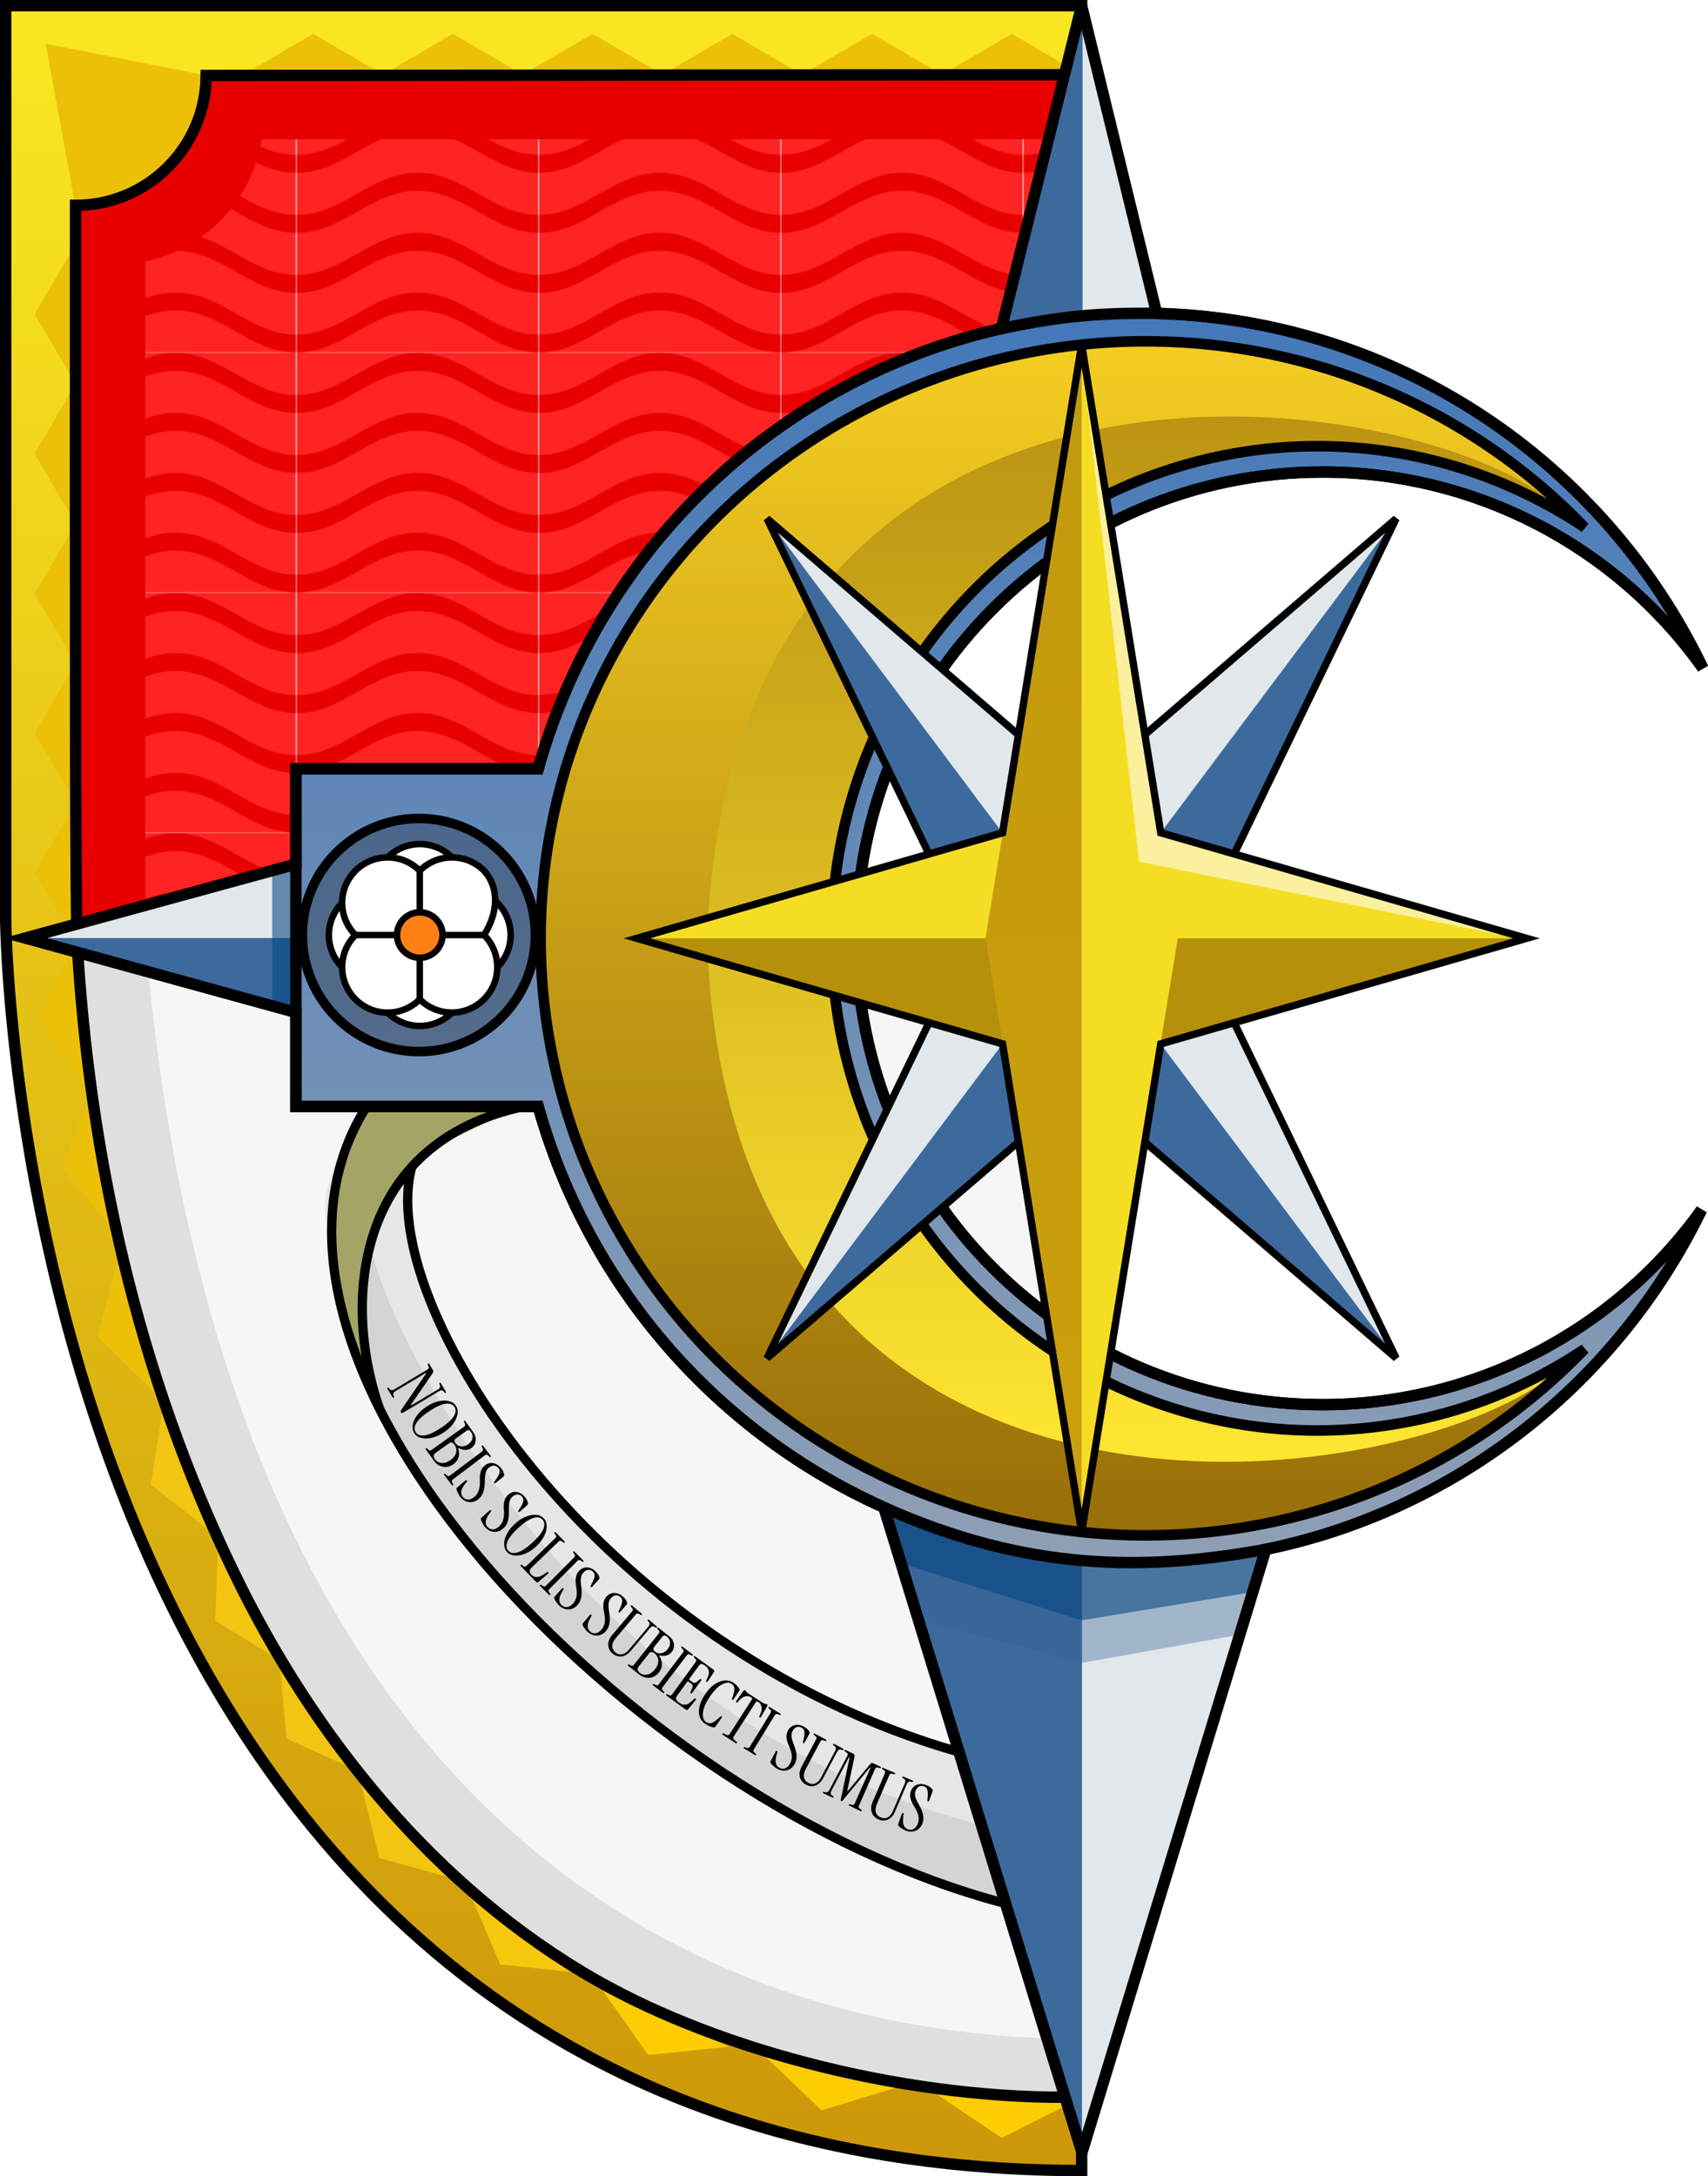
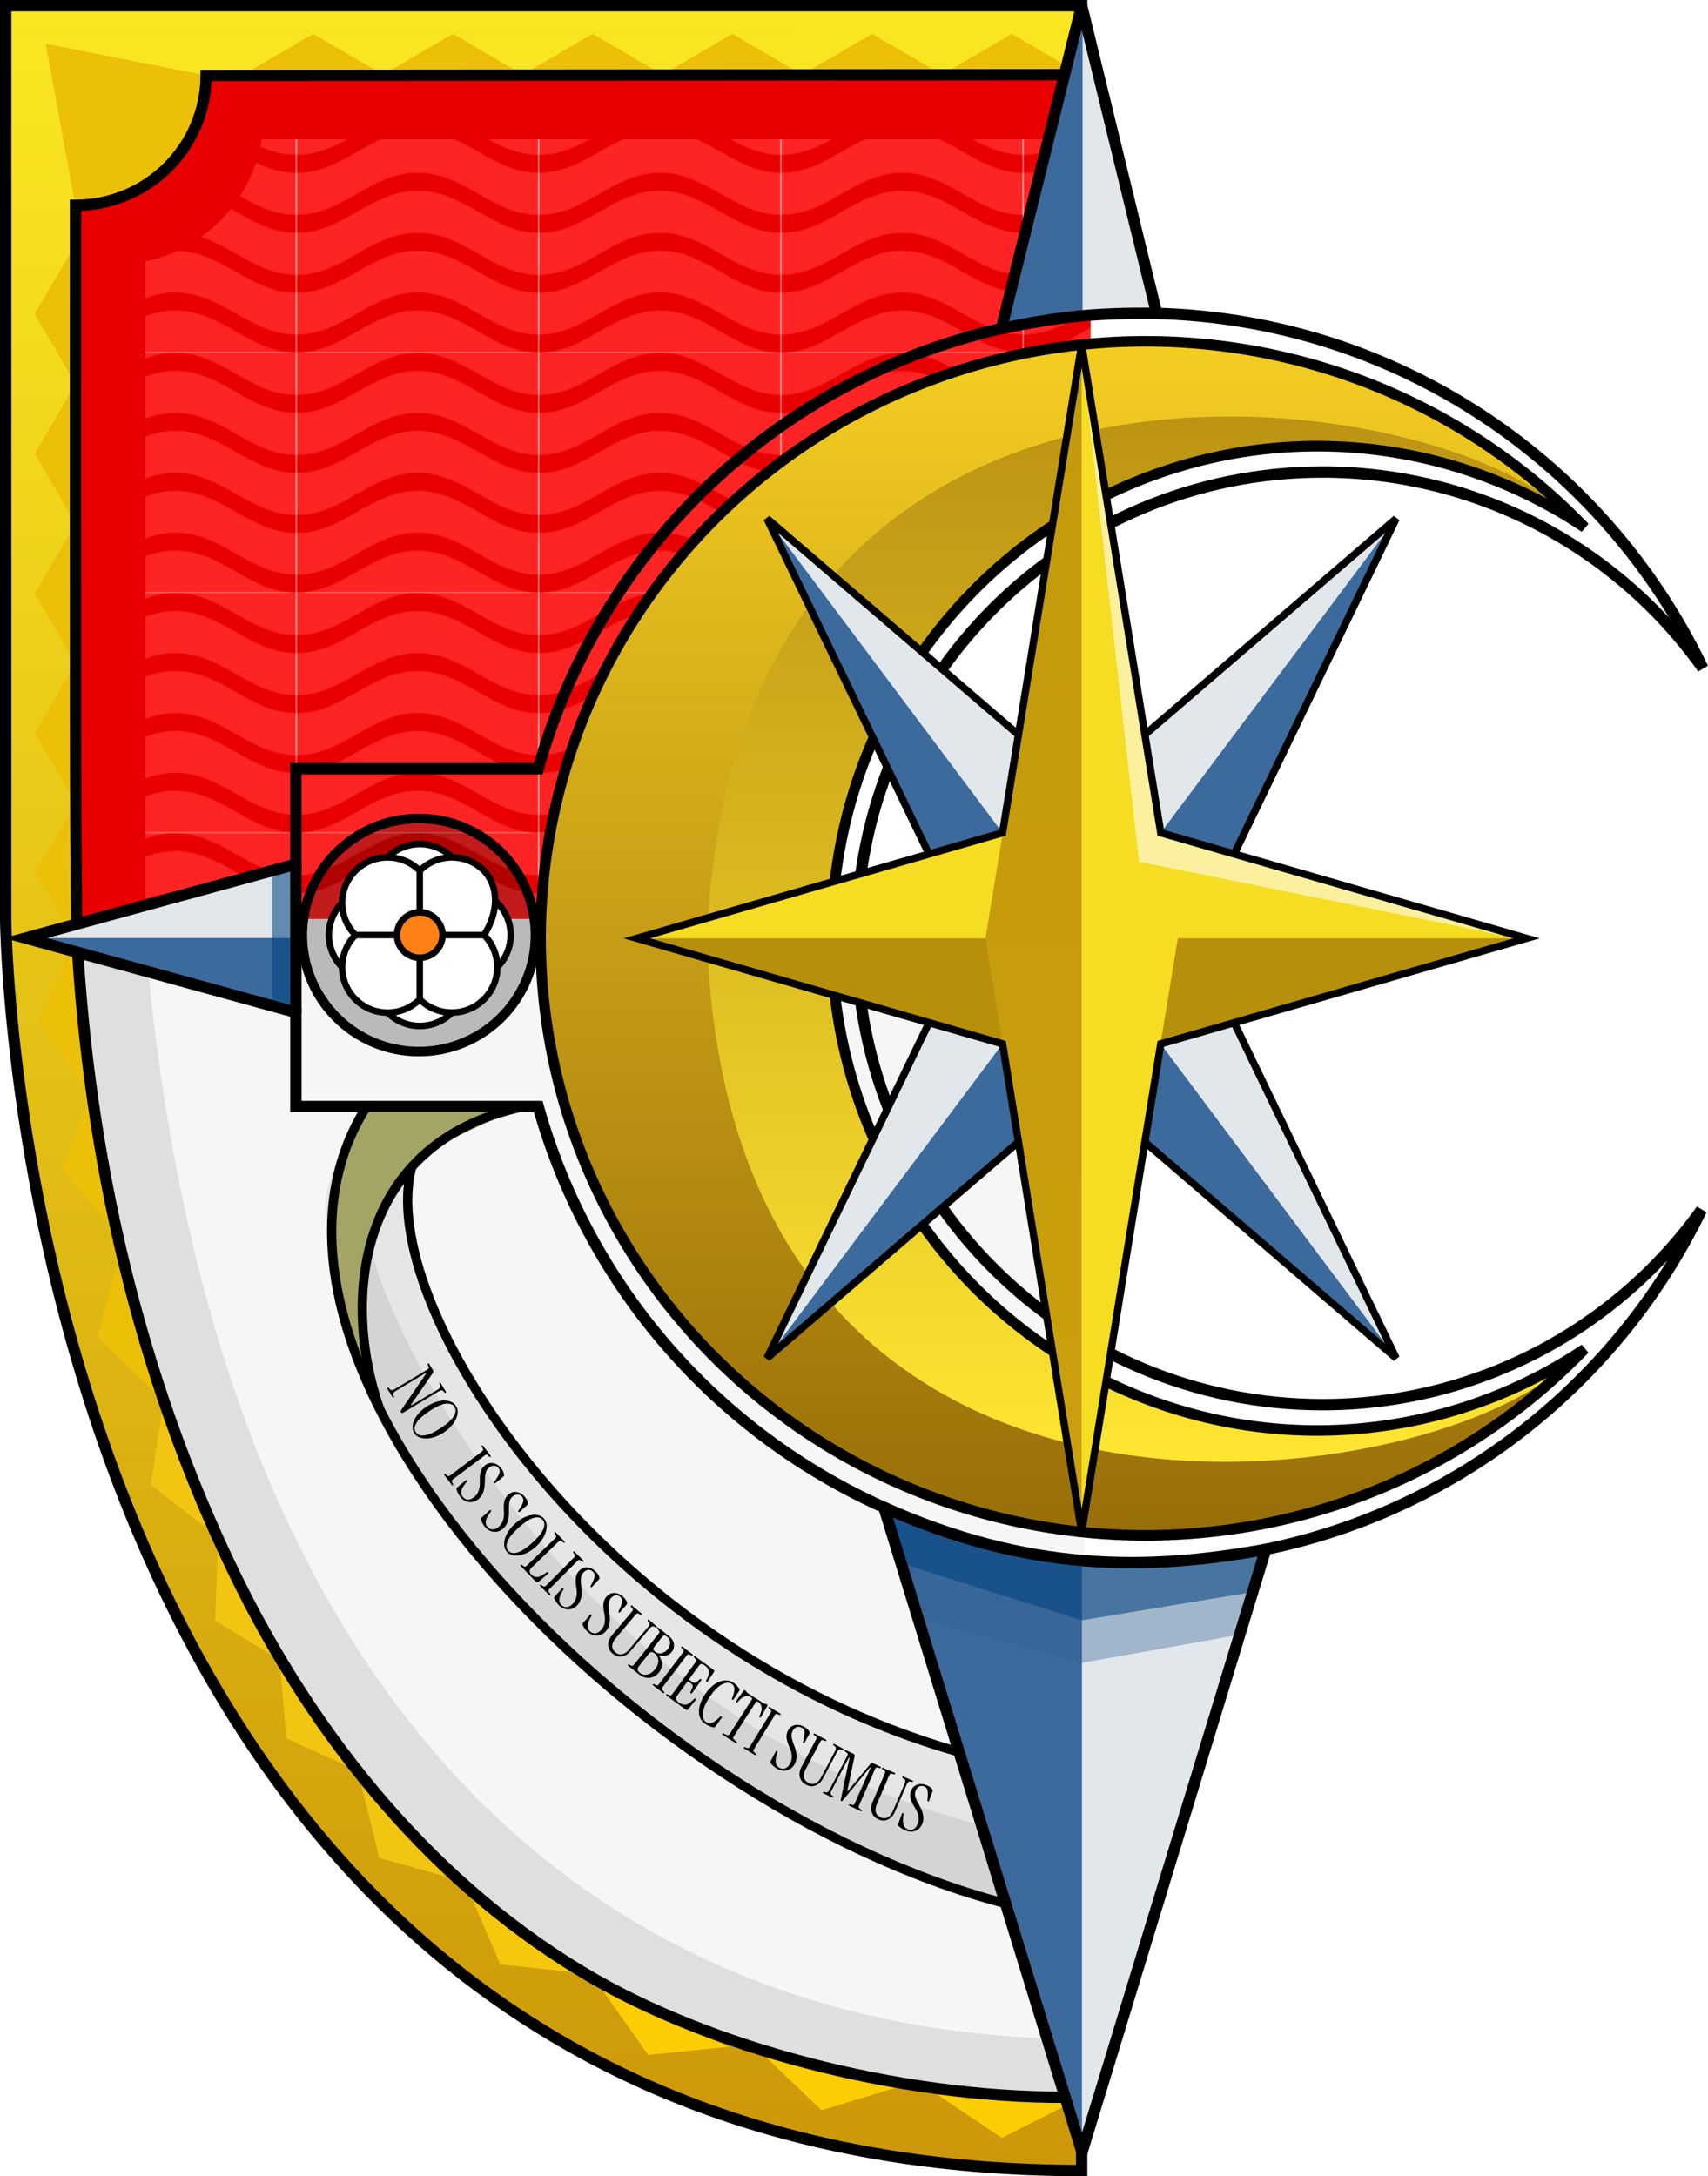
<svg xmlns="http://www.w3.org/2000/svg" xmlns:ns1="http://www.inkscape.org/namespaces/inkscape" xmlns:ns2="http://sodipodi.sourceforge.net/DTD/sodipodi-0.dtd" xmlns:xlink="http://www.w3.org/1999/xlink" width="160.745mm" height="204.81mm" viewBox="0 0 160.745 204.81" version="1.1" id="svg5" xml:space="preserve" ns1:version="1.2.2 (b0a8486541, 2022-12-01)" ns2:docname="plevia_coa_fish.svg">
  <ns2:namedview id="namedview7" pagecolor="#ffffff" bordercolor="#000000" borderopacity="0.25" ns1:showpageshadow="2" ns1:pageopacity="0.0" ns1:pagecheckerboard="0" ns1:deskcolor="#d1d1d1" ns1:document-units="mm" showgrid="false" ns1:zoom="0.3716803" ns1:cx="-731.81172" ns1:cy="791.00237" ns1:window-width="1920" ns1:window-height="1003" ns1:window-x="0" ns1:window-y="0" ns1:window-maximized="1" ns1:current-layer="layer1" showguides="false" ns1:lockguides="true" />
  <defs id="defs2">
    <linearGradient ns1:collect="always" id="linearGradient8388">
      <stop style="stop-color:#c29a0d;stop-opacity:1;" offset="0" id="stop8384" />
      <stop style="stop-color:#cb9f0d;stop-opacity:1;" offset="1" id="stop8386" />
    </linearGradient>
    <linearGradient ns1:collect="always" id="linearGradient5275">
      <stop style="stop-color:#bc9413;stop-opacity:1;" offset="0" id="stop5271" />
      <stop style="stop-color:#fee631;stop-opacity:1;" offset="1" id="stop5273" />
    </linearGradient>
    <linearGradient ns1:collect="always" id="linearGradient3970">
      <stop style="stop-color:#986e09;stop-opacity:1;" offset="0" id="stop3966" />
      <stop style="stop-color:#f3cc22;stop-opacity:1;" offset="1" id="stop3968" />
    </linearGradient>
    <pattern ns1:collect="always" xlink:href="#pattern25438" id="pattern25462" patternTransform="matrix(0.114,0,0,0.093,34.029,59.955)" />
    <linearGradient ns1:collect="always" id="linearGradient11977">
      <stop style="stop-color:#336fb9;stop-opacity:1;" offset="0" id="stop11973" />
      <stop style="stop-color:#b3b3b3;stop-opacity:1;" offset="1" id="stop11975" />
    </linearGradient>
    <linearGradient ns1:collect="always" id="linearGradient7986">
      <stop style="stop-color:#fae721;stop-opacity:1;" offset="0" id="stop7982" />
      <stop style="stop-color:#cc9709;stop-opacity:1;" offset="1" id="stop7984" />
    </linearGradient>
    <linearGradient ns1:collect="always" xlink:href="#linearGradient7986" id="linearGradient7988" x1="52.057" y1="31.333" x2="52.115" y2="146.388" gradientUnits="userSpaceOnUse" gradientTransform="matrix(1.775,0,0,1.775,-12.379,-5.752)" />
    <linearGradient ns1:collect="always" xlink:href="#linearGradient11977" id="linearGradient11979" x1="-203.597" y1="-106.465" x2="-203.598" y2="399.523" gradientUnits="userSpaceOnUse" gradientTransform="matrix(0.396,0,0,0.396,211.351,95.311)" />
    <pattern patternUnits="userSpaceOnUse" width="199.308" height="242.64" patternTransform="translate(-719.082,408.262)" id="pattern25438">
      <rect style="opacity:1;fill:#ff2424;fill-opacity:1;stroke:none;stroke-width:2.327;stroke-dasharray:none;stroke-opacity:1" id="rect24770" width="199.308" height="242.64" x="0" y="0" />
      <path style="display:inline;fill:#e80000;fill-opacity:1;stroke:none;stroke-width:4.044;stroke-dasharray:none;stroke-opacity:1" d="M 199.308,42.591 C 160.923,42.591 138.48,1.2881398e-5 99.654,1.2881398e-5 60.829,1.2881398e-5 38.385,42.591 2.9527553e-7,42.591 V 60.729 C 38.385,60.729 60.829,18.139 99.654,18.139 c 38.825,0 61.269,42.591 99.654,42.591 z" id="path24848-8" ns2:nodetypes="ccccccc" />
      <path style="display:inline;fill:#e80000;fill-opacity:1;stroke:none;stroke-width:4.044;stroke-dasharray:none;stroke-opacity:1" d="m 199.308,103.32 c -38.385,0 -60.829,-42.591 -99.654,-42.591 -38.825,0 -61.269,42.591 -99.654,42.591 v 18.139 C 38.385,121.459 60.829,78.868 99.654,78.868 c 38.825,0 61.269,42.591 99.654,42.591 z" id="path24848-8-3" ns2:nodetypes="ccccccc" />
      <path style="display:inline;fill:#e80000;fill-opacity:1;stroke:none;stroke-width:4.044;stroke-dasharray:none;stroke-opacity:1" d="m 199.308,164.049 c -38.385,0 -60.829,-42.591 -99.654,-42.591 -38.825,0 -61.269,42.591 -99.654,42.591 v 18.139 C 38.385,182.188 60.829,139.598 99.654,139.598 c 38.825,0 61.269,42.591 99.654,42.591 z" id="path24848-8-3-1" ns2:nodetypes="ccccccc" />
      <path style="display:inline;fill:#e80000;fill-opacity:1;stroke:none;stroke-width:4.044;stroke-dasharray:none;stroke-opacity:1" d="m 199.308,224.501 c -38.385,0 -60.829,-42.591 -99.654,-42.591 -38.825,0 -61.269,42.591 -99.654,42.591 V 242.64 C 38.385,242.64 60.829,200.05 99.654,200.05 c 38.825,0 61.269,42.591 99.654,42.591 z" id="path24848-8-3-8" ns2:nodetypes="ccccccc" />
    </pattern>
    <linearGradient ns1:collect="always" xlink:href="#linearGradient3970" id="linearGradient3972" x1="130.677" y1="193.525" x2="130.677" y2="82.633" gradientUnits="userSpaceOnUse" gradientTransform="translate(-28.88,-49.343)" />
    <linearGradient ns1:collect="always" xlink:href="#linearGradient5275" id="linearGradient5277" x1="134.039" y1="88.543" x2="134.039" y2="186.763" gradientUnits="userSpaceOnUse" />
    <linearGradient ns1:collect="always" xlink:href="#linearGradient8388" id="linearGradient8390" x1="130.677" y1="82.633" x2="130.677" y2="193.231" gradientUnits="userSpaceOnUse" />
  </defs>
  <g ns1:groupmode="layer" id="layer4" ns1:label="frame color" style="display:inline" transform="translate(-28.88,-49.343)">
    <path style="fill:#f6f6f6;fill-opacity:1;stroke:none;stroke-width:1.065" d="m 131.21,137.653 -0.533,109.053 -9.273,2.668 -19.459,-2.572 -22.369,-10.356 -21.511,-19.327 -15.593,-30.283 -7.864,-29.639 -2.346,-23.65 z" id="path3562" />
    <path id="rect25445" style="display:inline;fill:url(#pattern25462);fill-opacity:1;stroke:none;stroke-width:0.391" d="m 34.029,59.955 h 97.498 v 35.638 l -25.215,13.753 -8.69,26.473 H 34.029 Z" ns2:nodetypes="ccccccc" />
    <path id="path10822" style="fill:#e80000;stroke-width:1.065" d="m 53.684,60.249 c 0,7.731 -6.267,13.997 -13.997,13.997 -7.731,0 -7.543,-4.056 -7.543,-11.787 0,-7.731 0.241,-9.934 7.972,-9.934 7.731,0 13.568,-0.007 13.568,7.724 z" ns2:nodetypes="sssss" />
    <path style="display:inline;fill:#e80000;fill-opacity:1;stroke:none;stroke-width:1.065;stroke-dasharray:none;stroke-opacity:1" d="M 42.549,137.577 V 53.518 l -12.992,-0.085 -0.122,84.22 z" id="path4348" ns2:nodetypes="ccccc" />
    <path style="fill:#e80000;fill-opacity:1;stroke:none;stroke-width:1.137;stroke-dasharray:none;stroke-opacity:1" d="M 34.916,62.459 H 130.629 L 130.726,49.467 34.83,49.345 Z" id="path4348-3" />
    <path style="fill:#dfdfdf;fill-opacity:1;stroke:none;stroke-width:1.065;stroke-dasharray:none;stroke-opacity:1" d="m 42.549,137.577 c 6.426,76.547 46.184,103.65 88.158,103.65 l -0.029,5.478 -13.241,2.668 -26.676,-7.75 -19.335,-12.501 -18.531,-22.045 -12.293,-27.291 -5.993,-22.59 -2.346,-19.703 z" id="path4707" ns2:nodetypes="ccccccccccc" />
    <path id="path502-6-7-3" style="fill:url(#linearGradient7988);fill-opacity:1;stroke:none;stroke-width:1.065" d="M 130.677,253.618 C 30.231,253.618 29.414,135.864 29.414,135.864 V 49.878 H 130.677 v 6.495 l -82.264,0.071 -0.96,4.385 -2.813,4.282 -4.006,2.65 -4.643,1.043 -0.005,27.769 v -8.3e-5 c 0.028,13.665 -0.049,27.335 0.124,40.997 1.134,20.567 5.755,41.111 14.782,59.756 7.476,15.488 18.967,29.742 34.137,38.392 11.847,6.741 29.74,11.33 45.649,10.989 z" ns2:nodetypes="ccccccccccccccccc" ns1:label="grad" />
    <path id="path7718" style="fill:#ecc008;fill-opacity:1;stroke:none;stroke-width:1.065;stroke-dasharray:none;stroke-opacity:1" d="m 124.103,52.525 -6.575,3.848 h 6.251 0.324 6.575 z" />
    <path id="path7718-7" style="fill:#ecc008;fill-opacity:1;stroke:none;stroke-width:1.065;stroke-dasharray:none;stroke-opacity:1" d="m 110.953,52.525 -6.575,3.848 h 6.251 0.324 6.575 z" />
    <path id="path7718-5" style="fill:#ecc008;fill-opacity:1;stroke:none;stroke-width:1.065;stroke-dasharray:none;stroke-opacity:1" d="m 97.804,52.525 -6.575,3.848 h 6.251 0.324 6.575 z" />
    <path id="path7718-7-9" style="fill:#ecc008;fill-opacity:1;stroke:none;stroke-width:1.065;stroke-dasharray:none;stroke-opacity:1" d="m 84.654,52.525 -6.575,3.848 h 6.251 0.324 6.575 z" />
    <path id="path7718-2" style="fill:#ecc008;fill-opacity:1;stroke:none;stroke-width:1.065;stroke-dasharray:none;stroke-opacity:1" d="m 71.504,52.525 -6.575,3.848 h 6.251 0.324 6.575 z" />
    <path id="path7718-7-2" style="fill:#ecc008;fill-opacity:1;stroke:none;stroke-width:1.065;stroke-dasharray:none;stroke-opacity:1" d="m 58.355,52.525 -6.575,3.848 h 6.251 0.324 6.575 z" />
    <path id="path7718-7-9-9-7" style="fill:#ecc008;fill-opacity:1;stroke:none;stroke-width:1.065;stroke-dasharray:none;stroke-opacity:1" d="m 32.144,78.896 3.848,6.575 v -6.251 -0.324 -6.575 z" />
    <path id="path7718-7-9-9-3" style="fill:#ecc008;fill-opacity:1;stroke:none;stroke-width:1.065;stroke-dasharray:none;stroke-opacity:1" d="m 32.144,92.045 3.848,6.575 v -6.251 -0.324 -6.575 z" />
    <path id="path7718-7-9-9-7-6" style="fill:#ecc008;fill-opacity:1;stroke:none;stroke-width:1.065;stroke-dasharray:none;stroke-opacity:1" d="m 32.144,105.195 3.848,6.575 v -6.251 -0.324 -6.575 z" />
    <path id="path7718-7-9-9-7-6-1" style="fill:#fccd03;fill-opacity:1;stroke:none;stroke-width:1.065;stroke-dasharray:none;stroke-opacity:1" d="m 123.156,250.55 6.802,-3.43 -6.239,-0.39 -0.323,-0.02 -6.562,-0.411 z" />
    <path id="path7718-7-9-9-7-6-1-5" style="fill:#fccd03;fill-opacity:1;stroke:none;stroke-width:1.065;stroke-dasharray:none;stroke-opacity:1" d="m 106.19,247.949 7.29,-2.211 -6.079,-1.456 -0.315,-0.075 -6.394,-1.531 z" />
    <path id="path7718-7-9-9-7-6-1-5-5" style="fill:#fccd03;fill-opacity:1;stroke:none;stroke-width:1.065;stroke-dasharray:none;stroke-opacity:1" d="m 89.886,242.743 7.578,-0.778 -5.689,-2.59 -0.295,-0.134 -5.984,-2.724 z" />
    <path id="path7718-7-9-9-7-6-1-5-5-4" style="fill:#f5c80d;fill-opacity:1;stroke:none;stroke-width:1.065;stroke-dasharray:none;stroke-opacity:1" d="m 75.966,234.22 7.575,0.806 -5.03,-3.711 -0.261,-0.192 -5.291,-3.903 z" />
    <path id="path7718-7-9-9-7-6-1-5-5-4-7" style="fill:#f1c511;fill-opacity:1;stroke:none;stroke-width:1.065;stroke-dasharray:none;stroke-opacity:1" d="m 64.578,224.204 7.34,2.038 -4.353,-4.486 -0.226,-0.232 -4.579,-4.718 z" />
    <path id="path7718-7-9-9-7-6-1-5-5-4-7-6" style="fill:#f1c511;fill-opacity:1;stroke:none;stroke-width:1.065;stroke-dasharray:none;stroke-opacity:1" d="m 49.126,201.868 6.501,3.972 -2.958,-5.507 -0.153,-0.285 -3.111,-5.792 z" />
    <path id="path7718-7-9-9-7-6-1-5-5-4-7-6-5" style="display:inline;fill:#f1c511;fill-opacity:1;stroke:none;stroke-width:1.065;stroke-dasharray:none;stroke-opacity:1" d="m 55.842,212.97 6.948,3.124 -3.626,-5.092 -0.188,-0.264 -3.814,-5.356 z" />
    <path id="path7718-7-9-9-1" style="fill:#ecc008;fill-opacity:1;stroke:none;stroke-width:1.065;stroke-dasharray:none;stroke-opacity:1" d="m 32.144,118.345 3.848,6.575 v -6.251 -0.324 -6.575 z" />
    <path id="path7718-7-9-9-7-2" style="fill:#ecc008;fill-opacity:1;stroke:none;stroke-width:1.065;stroke-dasharray:none;stroke-opacity:1" d="m 32.144,131.494 3.848,6.575 v -6.251 -0.324 -6.575 z" />
    <path id="path7718-7-9-9-3-9" style="fill:#ecc008;fill-opacity:1;stroke:none;stroke-width:1.065;stroke-dasharray:none;stroke-opacity:1" d="m 32.41,145.295 4.368,6.242 -0.506,-6.23 -0.026,-0.323 -0.532,-6.553 z" />
    <path id="path7718-7-9-9-3-9-2" style="fill:#ecc008;fill-opacity:1;stroke:none;stroke-width:1.065;stroke-dasharray:none;stroke-opacity:1" d="m 34.764,159.395 4.921,5.815 -1.075,-6.158 -0.056,-0.319 -1.131,-6.477 z" />
    <path id="path7718-7-9-9-3-9-2-0" style="fill:#ecc008;fill-opacity:1;stroke:none;stroke-width:1.065;stroke-dasharray:none;stroke-opacity:1" d="m 38.05,175.145 5.46,5.313 -1.664,-6.025 -0.086,-0.312 -1.751,-6.337 z" />
    <path style="display:inline;fill:#ecc008;fill-opacity:1;stroke:none;stroke-width:1.065;stroke-dasharray:none;stroke-opacity:1" d="m 35.99,68.803 -2.803,-15.346 15.098,2.987 -0.352,2.193 -0.48,2.192 -1.407,2.141 -1.407,2.141 -1.611,1.344 -2.395,1.305 -2.322,0.521 z" id="path10259" ns2:nodetypes="ccccccccccc" />
    <path id="path7718-7-9-9-7-6-1-5-5-4-7-6-7" style="display:inline;fill:#f1c511;fill-opacity:1;stroke:none;stroke-width:1.065;stroke-dasharray:none;stroke-opacity:1" d="m 43.076,189.068 5.996,4.699 -2.298,-5.813 -0.119,-0.301 -2.417,-6.114 z" />
  </g>
  <g ns1:groupmode="layer" id="layer3" ns1:label="frame" transform="translate(-28.88,-49.343)">
    <path id="path502-6-7" style="display:inline;fill:none;fill-opacity:1;stroke:#000000;stroke-width:1.07;stroke-dasharray:none" d="m 29.415,49.878 v 85.986 c 0,0 0.817,117.755 101.263,117.755 v -6.913 c -15.909,0.342 -33.802,-4.247 -45.649,-10.988 -15.17,-8.65 -26.661,-22.905 -34.137,-38.393 -9.027,-18.644 -13.648,-39.189 -14.783,-59.755 -0.173,-13.662 -0.096,-27.332 -0.124,-40.997 l 0.005,-27.906 h 0.002 c 6.766,0 12.254,-5.466 12.293,-12.223 l 82.393,-0.071 v -6.495 z" />
  </g>
  <g ns1:groupmode="layer" id="layer13" ns1:label="paper" transform="translate(-28.88,-49.343)">
    <path style="fill:#e6e6e6;fill-opacity:1;stroke:none;stroke-width:0.871;stroke-linejoin:round;stroke-dasharray:none;stroke-opacity:1" d="m 63.311,153.585 c 0,0 -5.286,7.275 -3.434,11.625 1.92,4.51 0.962,11.492 5.218,18.097 5.038,7.819 12.677,18.511 21.608,25.228 11.85,8.911 23.981,16.59 36.693,19.921 l -4.253,-14.221 C 87.621,205.235 68.765,178.248 67.372,163.766 c -0.439,-4.572 2.069,-8.442 4.557,-10.281 z" id="path2395" ns2:nodetypes="csssccscc" />
    <path style="opacity:0.6;fill:#7c7c7c;fill-opacity:0.278;stroke:none;stroke-width:0.671;stroke-linejoin:round;stroke-opacity:1" d="m 63.736,166.359 c 0.954,7.029 18.62,44.848 57.651,54.787 l 2.009,7.31 -2.622,-0.744 -7.917,-2.898 -9.425,-4.662 -5.968,-3.347 -5.866,-4.389 -6.501,-5.257 -4.774,-4.422 -6.442,-6.546 -4.632,-6.489 -4.274,-7.234 -1.906,-3.638 -0.218,-5.357 0.144,-3.647" id="path2030" ns2:nodetypes="cccccccccccccccc" />
    <path style="fill:#a4a466;fill-opacity:1;stroke:none;stroke-width:0.871;stroke-linejoin:round;stroke-dasharray:none;stroke-opacity:1" d="m 63.311,153.585 -3.117,8.517 0.706,9.756 2.14,6.246 0.26,-10.207 0.873,-3.075 1.098,-2.405 3.114,-4.423 9.053,-4.339 -5.508,-0.17 z" id="path2453" ns2:nodetypes="ccccccccccc" />
    <path style="fill:none;fill-opacity:1;stroke:#000000;stroke-width:0.871;stroke-linejoin:round;stroke-dasharray:none;stroke-opacity:1" d="m 63.311,153.585 c -14.859,23.841 24.605,65.572 60.085,74.871 l -4.253,-14.221 C 84.861,204.447 63.939,171.768 67.676,159.032" id="path2395-6" ns2:nodetypes="cccc" />
    <path style="fill:none;fill-opacity:0.245;stroke:#000000;stroke-width:0.871;stroke-linejoin:round;stroke-dasharray:none;stroke-opacity:1" d="M 78.19,153.484 C 62.338,156.838 61.077,171.832 64.593,181.913" id="path2397" ns2:nodetypes="cc" />
    <g aria-label="NOBIS SOLIS SUBIECTI SUMUS" id="text7303" style="font-size:6.35px;font-family:'Instrument Serif';-inkscape-font-specification:'Instrument Serif, Normal';opacity:1;stroke:#000000;stroke-width:0.671;stroke-linejoin:round;stroke-opacity:0">
      <path d="m 66.602,182.258 q -0.052,-0.087 0.043,-0.225 l 2.318,-3.396 q 0.028,-0.039 0.007,-0.063 -0.019,-0.018 -0.062,0.008 l -2.799,1.678 q -0.153,0.091 -0.205,0.189 -0.044,0.1 0.016,0.249 l 0.032,0.077 q 0.037,0.074 -0.023,0.11 -0.06,0.036 -0.109,-0.046 l -0.467,-0.779 q -0.049,-0.082 0.011,-0.118 0.06,-0.036 0.108,0.032 l 0.053,0.064 q 0.107,0.129 0.216,0.137 0.114,0.005 0.267,-0.086 l 3.094,-1.854 q 0.114,-0.069 0.13,-0.13 0.019,-0.056 -0.035,-0.194 l -0.053,-0.138 q -0.026,-0.081 0.023,-0.11 0.06,-0.036 0.109,0.046 l 0.349,0.583 q 0.082,0.136 -0.006,0.262 l -2.056,2.98 q -0.023,0.036 -0.004,0.054 0.022,0.024 0.054,0.004 l 2.467,-1.479 q 0.174,-0.104 0.204,-0.204 0.035,-0.102 -0.004,-0.205 l -0.042,-0.108 q -0.026,-0.081 0.023,-0.11 0.06,-0.036 0.109,0.046 l 0.467,0.779 q 0.049,0.082 -0.011,0.118 -0.06,0.036 -0.108,-0.032 l -0.053,-0.064 q -0.107,-0.129 -0.21,-0.141 -0.098,-0.015 -0.272,0.089 l -3.328,1.995 q -0.098,0.059 -0.159,0.043 -0.058,-0.01 -0.09,-0.064 z" style="stroke-width:0.671" id="path1669" />
      <path d="m 67.871,184.231 q -0.168,-0.255 -0.166,-0.575 0.007,-0.324 0.161,-0.668 0.157,-0.339 0.449,-0.668 0.301,-0.328 0.715,-0.6 0.414,-0.272 0.828,-0.416 0.418,-0.138 0.792,-0.149 0.382,-0.008 0.677,0.117 0.295,0.125 0.463,0.38 0.168,0.255 0.162,0.57 -0.002,0.321 -0.161,0.668 -0.153,0.344 -0.449,0.668 -0.293,0.329 -0.706,0.602 -0.414,0.272 -0.837,0.414 -0.415,0.144 -0.792,0.149 -0.377,0.005 -0.677,-0.117 -0.292,-0.12 -0.459,-0.374 z m 0.143,-0.094 q 0.248,0.377 0.838,0.292 0.59,-0.085 1.508,-0.689 0.918,-0.604 1.223,-1.109 0.311,-0.509 0.063,-0.886 -0.244,-0.371 -0.838,-0.292 -0.585,0.081 -1.503,0.685 -0.918,0.604 -1.229,1.113 -0.308,0.514 -0.063,0.886 z" style="stroke-width:0.671" id="path1671" />
-       <path d="m 68.956,185.752 q -0.055,-0.077 0.002,-0.118 0.047,-0.033 0.11,0.023 l 0.106,0.104 q 0.098,0.094 0.156,0.099 0.062,0.01 0.171,-0.067 l 3.039,-2.169 q 0.109,-0.077 0.119,-0.139 0.014,-0.057 -0.043,-0.18 l -0.064,-0.134 q -0.032,-0.078 0.014,-0.111 0.057,-0.041 0.112,0.037 l 0.749,1.049 q 0.184,0.258 0.22,0.537 0.035,0.279 -0.07,0.526 -0.101,0.252 -0.339,0.421 -0.233,0.166 -0.534,0.17 -0.292,0.006 -0.611,-0.157 -0.038,-0.02 -0.063,-0.002 -0.026,0.018 -0.01,0.062 0.132,0.436 0.005,0.816 -0.122,0.376 -0.479,0.63 -0.305,0.218 -0.647,0.251 -0.337,0.03 -0.649,-0.122 -0.308,-0.147 -0.529,-0.457 z m 2.785,-0.591 q 0.195,0.274 0.537,0.304 0.35,0.031 0.67,-0.198 0.32,-0.229 0.391,-0.545 0.076,-0.32 -0.13,-0.609 -0.195,-0.274 -0.402,-0.126 l -0.977,0.697 q -0.15,0.107 -0.173,0.217 -0.019,0.115 0.084,0.26 z m -1.94,1.501 q 0.24,0.336 0.644,0.367 0.41,0.028 0.839,-0.279 0.429,-0.306 0.522,-0.7 0.097,-0.389 -0.161,-0.751 -0.229,-0.32 -0.482,-0.14 l -1.256,0.896 q -0.357,0.255 -0.106,0.606 z" style="stroke-width:0.671" id="path1673" />
      <path d="m 70.702,188.173 q -0.057,-0.076 -0.002,-0.118 0.046,-0.034 0.111,0.02 l 0.108,0.101 q 0.101,0.091 0.159,0.095 0.062,0.009 0.169,-0.071 l 2.982,-2.247 q 0.107,-0.08 0.115,-0.142 0.013,-0.057 -0.047,-0.179 l -0.068,-0.132 q -0.034,-0.077 0.011,-0.112 0.056,-0.042 0.113,0.034 l 0.692,0.918 q 0.057,0.076 0.002,0.118 -0.046,0.034 -0.111,-0.02 l -0.108,-0.101 q -0.101,-0.091 -0.163,-0.1 -0.058,-0.004 -0.165,0.077 l -2.982,2.247 q -0.107,0.08 -0.119,0.137 -0.009,0.062 0.051,0.184 l 0.068,0.132 q 0.034,0.077 -0.011,0.112 -0.056,0.042 -0.113,-0.034 z" style="stroke-width:0.671" id="path1675" />
      <path d="m 72.198,190.219 q -0.079,-0.1 -0.157,-0.24 -0.075,-0.135 -0.131,-0.269 -0.053,-0.128 -0.065,-0.216 -0.008,-0.051 -0.003,-0.086 0.013,-0.035 0.068,-0.078 l 0.763,-0.643 q 0.1,-0.079 0.151,-0.014 0.043,0.055 -0.031,0.146 l -0.154,0.194 q -0.579,0.732 -0.213,1.196 0.197,0.249 0.475,0.264 0.288,0.016 0.591,-0.224 0.294,-0.232 0.426,-0.587 0.136,-0.35 0.121,-0.881 -0.027,-0.577 0.083,-0.94 0.115,-0.366 0.394,-0.587 0.369,-0.291 0.789,-0.21 0.429,0.082 0.744,0.481 0.118,0.149 0.193,0.317 0.075,0.167 0.081,0.308 0.004,0.046 -0.009,0.08 -0.009,0.04 -0.049,0.071 l -0.741,0.609 q -0.085,0.067 -0.136,0.002 -0.035,-0.045 0.019,-0.12 l 0.097,-0.133 q 0.297,-0.413 0.377,-0.67 0.089,-0.256 -0.084,-0.476 -0.169,-0.214 -0.411,-0.234 -0.238,-0.014 -0.492,0.186 -0.214,0.169 -0.298,0.462 -0.084,0.293 -0.088,0.862 -0.009,0.614 -0.159,1.008 -0.141,0.395 -0.46,0.647 -0.279,0.22 -0.587,0.261 -0.308,0.041 -0.6,-0.084 -0.284,-0.124 -0.504,-0.403 z" style="stroke-width:0.671" id="path1677" />
      <path d="m 74.522,193.054 q -0.083,-0.097 -0.166,-0.234 -0.08,-0.132 -0.142,-0.263 -0.058,-0.126 -0.073,-0.213 -0.01,-0.05 -0.007,-0.086 0.012,-0.035 0.065,-0.081 l 0.737,-0.672 q 0.097,-0.083 0.15,-0.02 0.045,0.053 -0.025,0.147 l -0.146,0.2 q -0.55,0.754 -0.166,1.203 0.206,0.241 0.485,0.245 0.288,0.005 0.582,-0.247 0.285,-0.243 0.403,-0.604 0.122,-0.355 0.087,-0.885 -0.05,-0.576 0.047,-0.942 0.101,-0.37 0.371,-0.601 0.357,-0.305 0.78,-0.241 0.432,0.065 0.762,0.451 0.124,0.145 0.206,0.309 0.082,0.164 0.093,0.305 0.005,0.045 -0.006,0.081 -0.008,0.04 -0.046,0.073 l -0.716,0.638 q -0.082,0.07 -0.136,0.007 -0.037,-0.043 0.014,-0.121 l 0.092,-0.137 q 0.281,-0.424 0.351,-0.684 0.079,-0.26 -0.103,-0.472 -0.177,-0.208 -0.42,-0.218 -0.238,-0.005 -0.484,0.205 -0.208,0.177 -0.28,0.473 -0.073,0.296 -0.054,0.865 0.015,0.614 -0.12,1.013 -0.126,0.4 -0.435,0.664 -0.27,0.231 -0.576,0.284 -0.306,0.053 -0.603,-0.061 -0.288,-0.113 -0.52,-0.383 z" style="stroke-width:0.671" id="path1679" />
      <path d="m 76.593,195.404 q -0.205,-0.226 -0.253,-0.543 -0.043,-0.321 0.055,-0.685 0.103,-0.359 0.341,-0.73 0.247,-0.37 0.614,-0.703 0.367,-0.333 0.754,-0.539 0.392,-0.202 0.759,-0.269 0.376,-0.067 0.687,0.01 0.311,0.078 0.516,0.303 0.205,0.226 0.248,0.538 0.048,0.317 -0.055,0.685 -0.098,0.364 -0.341,0.73 -0.238,0.371 -0.605,0.704 -0.367,0.333 -0.763,0.539 -0.387,0.206 -0.759,0.269 -0.372,0.063 -0.687,-0.01 -0.307,-0.073 -0.512,-0.299 z m 0.127,-0.115 q 0.303,0.334 0.873,0.159 0.57,-0.175 1.383,-0.914 0.813,-0.739 1.037,-1.285 0.229,-0.551 -0.075,-0.885 -0.299,-0.329 -0.873,-0.159 -0.566,0.171 -1.379,0.91 -0.813,0.739 -1.042,1.29 -0.224,0.556 0.075,0.885 z" style="stroke-width:0.671" id="path1681" />
      <path d="m 77.9,196.739 q -0.066,-0.069 -0.016,-0.117 0.041,-0.04 0.112,0.007 l 0.12,0.087 q 0.111,0.078 0.169,0.075 0.063,0.001 0.159,-0.091 l 2.688,-2.592 q 0.096,-0.093 0.097,-0.155 0.005,-0.058 -0.069,-0.172 l -0.083,-0.123 q -0.044,-0.073 -0.003,-0.112 0.05,-0.049 0.116,0.02 l 0.807,0.836 q 0.066,0.069 0.011,0.121 -0.041,0.04 -0.099,-0.002 l -0.137,-0.106 q -0.106,-0.083 -0.174,-0.08 -0.063,0.008 -0.159,0.1 l -2.56,2.469 q -0.165,0.159 -0.15,0.321 0.019,0.167 0.156,0.308 0.101,0.105 0.248,0.175 0.156,0.07 0.363,0.047 0.212,-0.028 0.489,-0.207 l 0.364,-0.236 q 0.073,-0.044 0.126,0.011 0.062,0.064 -0.025,0.13 l -0.912,0.774 q -0.114,0.092 -0.215,-0.013 z" style="stroke-width:0.671" id="path1683" />
      <path d="m 79.727,198.62 q -0.068,-0.067 -0.018,-0.117 0.04,-0.041 0.112,0.004 l 0.121,0.085 q 0.112,0.076 0.171,0.071 0.063,-1.5e-4 0.157,-0.095 l 2.634,-2.646 q 0.094,-0.095 0.094,-0.157 0.004,-0.058 -0.072,-0.17 l -0.086,-0.121 q -0.045,-0.072 -0.005,-0.112 0.049,-0.05 0.117,0.018 l 0.815,0.811 q 0.068,0.067 0.018,0.117 -0.04,0.041 -0.112,-0.004 l -0.121,-0.085 q -0.112,-0.076 -0.175,-0.076 -0.058,0.005 -0.152,0.099 l -2.634,2.646 q -0.094,0.095 -0.098,0.153 1.49e-4,0.063 0.077,0.175 l 0.086,0.121 q 0.045,0.072 0.005,0.112 -0.049,0.05 -0.117,-0.018 z" style="stroke-width:0.671" id="path1685" />
      <path d="m 81.497,200.436 q -0.092,-0.088 -0.189,-0.216 -0.093,-0.124 -0.167,-0.248 -0.07,-0.12 -0.094,-0.204 -0.015,-0.049 -0.015,-0.085 0.008,-0.036 0.056,-0.087 l 0.666,-0.742 q 0.088,-0.092 0.147,-0.035 0.05,0.048 -0.01,0.148 l -0.125,0.214 q -0.472,0.805 -0.045,1.214 0.229,0.219 0.507,0.195 0.287,-0.024 0.555,-0.304 0.259,-0.271 0.34,-0.641 0.086,-0.366 -0.002,-0.889 -0.107,-0.568 -0.048,-0.942 0.063,-0.379 0.309,-0.636 0.325,-0.34 0.752,-0.318 0.436,0.022 0.803,0.373 0.138,0.132 0.235,0.287 0.098,0.155 0.123,0.294 0.01,0.045 0.002,0.081 -0.004,0.041 -0.039,0.077 l -0.649,0.706 q -0.075,0.078 -0.134,0.021 -0.041,-0.04 0.002,-0.121 l 0.078,-0.145 q 0.237,-0.45 0.28,-0.716 0.052,-0.266 -0.149,-0.459 -0.197,-0.189 -0.44,-0.174 -0.238,0.019 -0.461,0.253 -0.189,0.197 -0.231,0.499 -0.043,0.302 0.033,0.866 0.076,0.609 -0.018,1.02 -0.085,0.411 -0.366,0.704 -0.246,0.257 -0.545,0.34 -0.299,0.083 -0.606,8e-5 -0.298,-0.083 -0.555,-0.329 z" style="stroke-width:0.671" id="path1687" />
      <path d="m 84.187,202.926 q -0.095,-0.085 -0.196,-0.209 -0.097,-0.12 -0.176,-0.242 -0.074,-0.117 -0.101,-0.201 -0.016,-0.049 -0.018,-0.084 0.007,-0.036 0.053,-0.088 l 0.64,-0.765 q 0.085,-0.095 0.146,-0.04 0.052,0.046 -0.005,0.149 l -0.118,0.218 q -0.443,0.821 -0.003,1.214 0.237,0.211 0.514,0.178 0.286,-0.034 0.544,-0.323 0.249,-0.28 0.318,-0.652 0.073,-0.368 -0.033,-0.889 -0.127,-0.564 -0.08,-0.94 0.05,-0.381 0.287,-0.646 0.313,-0.351 0.741,-0.343 0.437,0.007 0.816,0.345 0.142,0.127 0.245,0.278 0.103,0.152 0.133,0.289 0.012,0.044 0.005,0.081 -0.002,0.041 -0.036,0.079 l -0.624,0.728 q -0.072,0.081 -0.133,0.026 -0.043,-0.038 -0.002,-0.121 l 0.073,-0.148 q 0.221,-0.458 0.256,-0.725 0.043,-0.268 -0.165,-0.454 -0.204,-0.182 -0.445,-0.159 -0.237,0.027 -0.452,0.269 -0.182,0.204 -0.214,0.507 -0.032,0.303 0.063,0.864 0.097,0.606 0.018,1.02 -0.071,0.413 -0.342,0.717 -0.237,0.265 -0.533,0.359 -0.296,0.093 -0.606,0.021 -0.301,-0.073 -0.566,-0.31 z" style="stroke-width:0.671" id="path1689" />
      <path d="m 86.538,204.966 q -0.262,-0.221 -0.364,-0.514 -0.093,-0.294 -0.02,-0.607 0.077,-0.317 0.318,-0.604 l 1.892,-2.242 q 0.086,-0.102 0.081,-0.165 -4.63e-4,-0.059 -0.086,-0.164 l -0.095,-0.114 q -0.051,-0.068 -0.014,-0.111 0.045,-0.053 0.118,0.008 l 0.888,0.749 q 0.073,0.061 0.024,0.12 -0.037,0.044 -0.098,0.008 l -0.147,-0.091 q -0.109,-0.067 -0.176,-0.057 -0.067,0.01 -0.153,0.112 l -1.892,2.242 q -0.311,0.369 -0.318,0.712 -0.007,0.343 0.289,0.593 0.301,0.254 0.638,0.189 0.337,-0.065 0.648,-0.434 l 1.81,-2.145 q 0.221,-0.262 0.081,-0.43 l -0.115,-0.13 q -0.045,-0.055 -0.008,-0.098 0.049,-0.058 0.122,0.003 l 0.699,0.59 q 0.073,0.061 0.028,0.115 -0.037,0.044 -0.112,0.005 l -0.128,-0.075 q -0.19,-0.11 -0.407,0.147 l -1.81,2.145 q -0.373,0.442 -0.836,0.508 -0.463,0.066 -0.856,-0.265 z" style="stroke-width:0.671" id="path1691" />
      <path d="m 88.013,206.123 q -0.075,-0.059 -0.031,-0.114 0.036,-0.045 0.112,-0.008 l 0.13,0.071 q 0.12,0.063 0.178,0.052 0.062,-0.007 0.145,-0.112 l 2.321,-2.925 q 0.083,-0.104 0.076,-0.167 -0.002,-0.059 -0.091,-0.161 l -0.099,-0.111 q -0.053,-0.066 -0.017,-0.111 0.043,-0.055 0.118,0.005 l 1.01,0.801 q 0.249,0.197 0.36,0.456 0.111,0.258 0.078,0.524 -0.028,0.27 -0.209,0.499 -0.178,0.224 -0.466,0.311 -0.279,0.086 -0.631,0.018 -0.042,-0.009 -0.061,0.016 -0.02,0.025 0.007,0.062 0.247,0.383 0.23,0.783 -0.013,0.395 -0.286,0.738 -0.233,0.293 -0.553,0.421 -0.316,0.122 -0.657,0.062 -0.336,-0.056 -0.635,-0.293 z m 2.513,-1.338 q 0.264,0.209 0.6,0.143 0.345,-0.067 0.59,-0.375 0.245,-0.308 0.226,-0.632 -0.015,-0.328 -0.294,-0.549 -0.264,-0.209 -0.422,-0.01 l -0.746,0.94 q -0.114,0.144 -0.106,0.256 0.013,0.116 0.153,0.227 z m -1.449,1.979 q 0.323,0.257 0.721,0.175 0.401,-0.087 0.729,-0.5 0.328,-0.413 0.308,-0.817 -0.014,-0.401 -0.363,-0.677 -0.308,-0.245 -0.502,-0.001 l -0.959,1.209 q -0.272,0.343 0.066,0.612 z" style="stroke-width:0.671" id="path1693" />
      <path d="m 90.358,207.969 q -0.076,-0.058 -0.034,-0.113 0.035,-0.045 0.112,-0.011 l 0.132,0.068 q 0.122,0.06 0.179,0.048 0.062,-0.009 0.143,-0.115 l 2.258,-2.974 q 0.081,-0.106 0.072,-0.168 -0.004,-0.058 -0.094,-0.159 l -0.101,-0.109 q -0.054,-0.065 -0.02,-0.111 0.042,-0.056 0.118,0.002 l 0.915,0.695 q 0.076,0.058 0.034,0.113 -0.035,0.045 -0.112,0.011 l -0.132,-0.068 q -0.122,-0.06 -0.184,-0.052 -0.057,0.012 -0.138,0.119 l -2.258,2.974 q -0.081,0.106 -0.077,0.165 0.009,0.062 0.099,0.163 l 0.101,0.109 q 0.054,0.065 0.02,0.111 -0.042,0.056 -0.118,-0.002 z" style="stroke-width:0.671" id="path1695" />
      <path d="m 91.616,208.927 q -0.077,-0.056 -0.036,-0.113 0.034,-0.046 0.112,-0.013 l 0.133,0.065 q 0.123,0.058 0.18,0.044 0.062,-0.01 0.14,-0.118 l 2.195,-3.02 q 0.078,-0.108 0.069,-0.17 -0.005,-0.058 -0.098,-0.157 l -0.103,-0.106 q -0.056,-0.064 -0.022,-0.11 0.041,-0.057 0.118,-5e-4 l 1.726,1.254 q 0.118,0.086 0.043,0.211 l -0.579,0.883 q -0.053,0.095 -0.13,0.039 -0.062,-0.045 -0.023,-0.119 l 0.107,-0.212 q 0.197,-0.39 0.138,-0.677 -0.055,-0.291 -0.363,-0.515 -0.205,-0.149 -0.332,-0.147 -0.118,5e-4 -0.226,0.149 l -0.9,1.238 q -0.052,0.072 0.02,0.124 l 0.257,0.187 q 0.226,0.164 0.453,-0.04 l 0.238,-0.22 q 0.077,-0.062 0.136,-0.003 0.049,0.051 -0.007,0.128 l -0.84,1.156 q -0.056,0.077 -0.12,0.046 -0.074,-0.038 -0.039,-0.13 l 0.132,-0.289 q 0.095,-0.206 0.069,-0.311 -0.021,-0.101 -0.139,-0.187 l -0.252,-0.183 q -0.072,-0.052 -0.124,0.02 l -0.937,1.289 q -0.134,0.185 -0.102,0.334 0.038,0.153 0.29,0.336 0.257,0.187 0.53,0.189 0.282,8.6e-4 0.615,-0.306 l 0.282,-0.258 q 0.064,-0.056 0.126,-0.011 0.072,0.052 -0.002,0.132 l -0.716,0.877 q -0.096,0.111 -0.214,0.025 z" style="stroke-width:0.671" id="path1697" />
      <path d="m 95.234,211.566 q -0.388,-0.265 -0.516,-0.707 -0.123,-0.438 0.012,-0.984 0.144,-0.548 0.553,-1.145 0.395,-0.576 0.862,-0.888 0.476,-0.313 0.931,-0.348 0.464,-0.036 0.825,0.211 0.215,0.147 0.349,0.3 0.137,0.148 0.22,0.297 0.038,0.08 -0.012,0.153 l -0.53,0.807 q -0.061,0.089 -0.124,0.046 -0.058,-0.04 -0.027,-0.118 l 0.08,-0.23 q 0.17,-0.484 0.131,-0.742 -0.034,-0.254 -0.233,-0.39 -0.367,-0.251 -0.925,0.036 -0.55,0.286 -1.138,1.145 -0.402,0.587 -0.558,1.073 -0.15,0.49 -0.097,0.827 0.059,0.341 0.279,0.491 0.236,0.161 0.478,0.112 0.247,-0.046 0.634,-0.397 l 0.239,-0.214 q 0.07,-0.068 0.13,-0.011 0.05,0.05 -0.003,0.129 l -0.602,0.834 q -0.05,0.073 -0.143,0.063 -0.169,-0.023 -0.367,-0.105 -0.196,-0.073 -0.448,-0.245 z" style="stroke-width:0.671" id="path1699" />
      <path d="m 96.913,212.62 q -0.08,-0.051 -0.042,-0.11 0.038,-0.059 0.111,-0.019 l 0.264,0.117 q 0.117,0.053 0.179,0.039 0.065,-0.019 0.137,-0.131 l 2.061,-3.204 q 0.048,-0.075 0.037,-0.127 -0.011,-0.053 -0.113,-0.118 -0.198,-0.127 -0.5,-0.08 -0.302,0.047 -0.605,0.389 l -0.14,0.159 q -0.055,0.063 -0.119,0.021 -0.08,-0.051 -0.011,-0.135 l 0.67,-0.936 q 0.09,-0.116 0.175,-0.061 0.037,0.024 0.056,0.066 0.022,0.037 0.083,0.106 0.066,0.073 0.237,0.183 l 1.191,0.766 q 0.171,0.11 0.259,0.137 0.094,0.03 0.136,0.035 0.051,0.003 0.083,0.023 0.085,0.055 0.017,0.185 l -0.574,0.998 q -0.048,0.098 -0.128,0.046 -0.064,-0.041 -0.03,-0.118 l 0.087,-0.193 q 0.191,-0.414 0.108,-0.708 -0.082,-0.295 -0.285,-0.425 -0.101,-0.065 -0.154,-0.054 -0.053,0.011 -0.101,0.086 l -2.061,3.204 q -0.072,0.112 -0.062,0.179 0.019,0.065 0.11,0.146 l 0.216,0.192 q 0.066,0.05 0.028,0.109 -0.038,0.059 -0.118,0.007 z" style="stroke-width:0.671" id="path1701" />
      <path d="m 98.933,213.905 q -0.081,-0.05 -0.045,-0.109 0.03,-0.049 0.11,-0.022 l 0.138,0.055 q 0.127,0.048 0.183,0.03 0.061,-0.015 0.131,-0.128 l 1.951,-3.184 q 0.07,-0.114 0.055,-0.175 -0.009,-0.058 -0.11,-0.149 l -0.111,-0.098 q -0.06,-0.059 -0.031,-0.108 0.036,-0.06 0.118,-0.01 l 0.98,0.6 q 0.081,0.05 0.045,0.109 -0.03,0.049 -0.11,0.022 l -0.138,-0.055 q -0.127,-0.048 -0.188,-0.033 -0.056,0.018 -0.125,0.132 l -1.95,3.184 q -0.07,0.114 -0.06,0.172 0.015,0.061 0.115,0.152 l 0.111,0.098 q 0.06,0.059 0.031,0.108 -0.036,0.06 -0.118,0.01 z" style="stroke-width:0.671" id="path1703" />
      <path d="m 102.009,215.803 q -0.11,-0.063 -0.236,-0.164 -0.12,-0.098 -0.222,-0.2 -0.097,-0.099 -0.141,-0.176 -0.026,-0.044 -0.035,-0.079 -8.2e-4,-0.037 0.034,-0.098 l 0.466,-0.882 q 0.063,-0.11 0.135,-0.069 0.061,0.035 0.026,0.146 l -0.07,0.238 q -0.262,0.896 0.251,1.188 0.276,0.157 0.54,0.067 0.272,-0.093 0.464,-0.43 0.186,-0.325 0.175,-0.704 -0.005,-0.376 -0.217,-0.862 -0.241,-0.525 -0.275,-0.902 -0.03,-0.383 0.146,-0.692 0.233,-0.408 0.653,-0.49 0.428,-0.085 0.87,0.167 0.165,0.094 0.298,0.221 0.132,0.127 0.191,0.255 0.021,0.041 0.021,0.078 0.006,0.04 -0.019,0.084 l -0.459,0.842 q -0.053,0.094 -0.125,0.053 -0.05,-0.028 -0.028,-0.118 l 0.04,-0.16 q 0.121,-0.494 0.099,-0.762 -0.014,-0.271 -0.256,-0.409 -0.237,-0.135 -0.469,-0.063 -0.226,0.076 -0.386,0.357 -0.135,0.237 -0.104,0.54 0.032,0.303 0.242,0.832 0.222,0.572 0.23,0.994 0.017,0.419 -0.184,0.772 -0.176,0.309 -0.446,0.462 -0.27,0.153 -0.588,0.147 -0.31,-0.008 -0.618,-0.185 z" style="stroke-width:0.671" id="path1705" />
      <path d="m 104.736,217.305 q -0.303,-0.161 -0.464,-0.426 -0.153,-0.268 -0.148,-0.589 0.008,-0.326 0.184,-0.657 l 1.375,-2.591 q 0.062,-0.118 0.044,-0.178 -0.013,-0.057 -0.119,-0.142 l -0.117,-0.091 q -0.064,-0.056 -0.037,-0.106 0.033,-0.062 0.117,-0.017 l 1.026,0.545 q 0.084,0.045 0.048,0.112 -0.027,0.051 -0.094,0.029 l -0.163,-0.058 q -0.121,-0.043 -0.184,-0.019 -0.063,0.024 -0.126,0.142 l -1.375,2.591 q -0.226,0.426 -0.161,0.763 0.066,0.337 0.408,0.518 0.348,0.185 0.663,0.05 0.316,-0.134 0.542,-0.561 l 1.316,-2.479 q 0.161,-0.303 -0.012,-0.438 l -0.14,-0.103 q -0.056,-0.044 -0.029,-0.094 0.036,-0.067 0.12,-0.023 l 0.808,0.429 q 0.084,0.045 0.051,0.106 -0.027,0.051 -0.109,0.029 l -0.141,-0.046 q -0.209,-0.068 -0.366,0.23 l -1.316,2.479 q -0.271,0.51 -0.709,0.673 -0.439,0.163 -0.893,-0.078 z" style="stroke-width:0.671" id="path1707" />
      <path d="m 108.054,218.847 q -0.023,-0.011 -0.043,-0.042 -0.02,-0.031 -0.004,-0.094 l 0.82,-3.924 q 0.013,-0.043 -0.018,-0.051 -0.029,-0.014 -0.048,0.026 l -1.632,3.105 q -0.083,0.158 -0.067,0.271 0.019,0.108 0.151,0.199 l 0.069,0.047 q 0.072,0.041 0.041,0.104 -0.03,0.063 -0.116,0.022 l -0.819,-0.393 q -0.086,-0.041 -0.056,-0.104 0.03,-0.063 0.107,-0.033 l 0.08,0.024 q 0.16,0.049 0.25,-0.007 0.099,-0.058 0.181,-0.216 l 1.676,-3.197 q 0.063,-0.117 0.043,-0.177 -0.021,-0.059 -0.141,-0.145 l -0.121,-0.086 q -0.066,-0.053 -0.041,-0.104 0.03,-0.063 0.116,-0.022 l 0.687,0.33 q 0.177,0.085 0.135,0.276 l -0.679,3.189 q -0.008,0.046 0.015,0.057 0.029,0.014 0.054,-0.024 l 2.106,-2.539 q 0.103,-0.127 0.252,-0.055 l 0.675,0.324 q 0.086,0.041 0.056,0.104 -0.025,0.051 -0.107,0.033 l -0.143,-0.04 q -0.131,-0.035 -0.191,-0.014 -0.059,0.021 -0.111,0.144 l -1.502,3.421 q -0.052,0.123 -0.037,0.18 0.015,0.057 0.124,0.137 l 0.121,0.086 q 0.066,0.053 0.041,0.104 -0.03,0.063 -0.116,0.022 l -1.036,-0.497 q -0.086,-0.041 -0.056,-0.104 0.025,-0.051 0.107,-0.033 l 0.143,0.04 q 0.131,0.035 0.191,0.014 0.059,-0.021 0.111,-0.144 l 1.475,-3.321 q 0.019,-0.04 -0.009,-0.054 -0.02,-0.017 -0.048,0.012 l -2.558,3.097 q -0.039,0.052 -0.076,0.055 -0.031,0.006 -0.054,-0.005 z" style="stroke-width:0.671" id="path1709" />
      <path d="m 111.559,220.574 q -0.315,-0.135 -0.497,-0.387 -0.174,-0.254 -0.195,-0.575 -0.019,-0.326 0.129,-0.67 l 1.158,-2.695 q 0.053,-0.123 0.029,-0.181 -0.018,-0.056 -0.13,-0.132 l -0.124,-0.081 q -0.068,-0.05 -0.046,-0.103 0.028,-0.064 0.115,-0.027 l 1.068,0.459 q 0.087,0.038 0.057,0.108 -0.023,0.052 -0.092,0.037 l -0.168,-0.044 q -0.124,-0.033 -0.185,-0.004 -0.061,0.029 -0.114,0.152 l -1.158,2.695 q -0.191,0.443 -0.098,0.774 0.093,0.33 0.449,0.483 0.362,0.155 0.665,-0.004 0.304,-0.16 0.494,-0.603 l 1.108,-2.579 q 0.135,-0.315 -0.048,-0.435 l -0.147,-0.091 q -0.059,-0.039 -0.037,-0.092 0.03,-0.07 0.118,-0.032 l 0.84,0.361 q 0.087,0.038 0.06,0.102 -0.023,0.052 -0.106,0.037 l -0.144,-0.034 q -0.213,-0.05 -0.346,0.259 l -1.108,2.579 q -0.228,0.531 -0.652,0.729 -0.424,0.198 -0.896,-0.005 z" style="stroke-width:0.671" id="path1711" />
      <path d="m 114.116,221.623 q -0.118,-0.046 -0.257,-0.127 -0.133,-0.079 -0.249,-0.165 -0.11,-0.084 -0.165,-0.153 -0.032,-0.04 -0.047,-0.073 -0.006,-0.036 0.019,-0.102 l 0.332,-0.941 q 0.046,-0.118 0.123,-0.088 0.065,0.025 0.047,0.141 l -0.034,0.246 q -0.128,0.925 0.422,1.139 0.296,0.115 0.543,-0.013 0.256,-0.132 0.396,-0.493 0.136,-0.349 0.07,-0.722 -0.06,-0.371 -0.341,-0.821 -0.316,-0.484 -0.404,-0.852 -0.086,-0.374 0.043,-0.706 0.17,-0.438 0.574,-0.581 0.411,-0.146 0.885,0.038 0.178,0.069 0.327,0.175 0.15,0.106 0.226,0.224 0.026,0.037 0.033,0.074 0.012,0.039 -0.006,0.086 l -0.33,0.9 q -0.039,0.101 -0.116,0.071 -0.053,-0.021 -0.045,-0.113 l 0.016,-0.164 q 0.047,-0.506 -0.014,-0.769 -0.053,-0.266 -0.314,-0.367 -0.254,-0.099 -0.473,0.007 -0.212,0.108 -0.33,0.41 -0.099,0.254 -0.023,0.55 0.076,0.295 0.361,0.788 0.303,0.534 0.373,0.949 0.078,0.412 -0.069,0.791 -0.129,0.331 -0.374,0.522 -0.245,0.191 -0.56,0.232 -0.307,0.037 -0.639,-0.092 z" style="stroke-width:0.671" id="path1713" />
    </g>
  </g>
  <g ns1:groupmode="layer" id="layer5" ns1:label="thorn" style="display:inline" transform="translate(-28.88,-49.343)">
-     <path id="path11382" style="fill:url(#linearGradient11979);fill-opacity:1;stroke:#000000;stroke-width:1.07;stroke-dasharray:none;stroke-opacity:1" d="m 130.677,56.373 -7.555,23.891 c -20.69,4.686 -37.668,20.348 -43.589,41.426 h -22.807 v 8.983 l -25.435,6.953 25.435,6.994 v 8.864 h 22.807 c 4.826,17.177 16.999,30.75 32.535,37.725 l 18.641,60.675 17.289,-56.725 c 18.104,-3.718 33.16,-15.766 41.015,-31.957 -8.232,11.496 -21.498,18.323 -35.638,18.338 -24.238,-1e-5 -43.887,-19.649 -43.887,-43.887 1e-5,-24.238 19.649,-43.887 43.887,-43.887 14.207,0.002 27.535,6.881 35.766,18.46 -9.249,-19.302 -28.72,-32.774 -51.404,-33.39 z" ns2:nodetypes="ccccccccccccccscccc" />
    <g ns1:groupmode="layer" id="layer6" ns1:label="thorn color" style="fill:#b3b3b3;fill-opacity:1">
      <path style="fill:#e2e7ec;fill-opacity:1;stroke:none;stroke-width:1.07;stroke-dasharray:none;stroke-opacity:1" d="m 31.291,137.626 15.281,1.089 10.155,-1.089 v -6.953 z" id="path12941" ns2:nodetypes="ccccc" />
      <path style="fill:#3c6a9c;fill-opacity:1;stroke:none;stroke-width:1.07;stroke-dasharray:none;stroke-opacity:1" d="m 31.291,137.626 h 25.435 v 6.994 z" id="path14393" />
      <path style="display:inline;fill:#e2e7ec;fill-opacity:1;stroke:none;stroke-width:1.262;stroke-dasharray:none;stroke-opacity:1" d="m 130.764,50.231 -1.326,22.269 1.326,6.562 6.974,-0.227 z" id="path12941-9" ns2:nodetypes="ccccc" />
      <path style="display:inline;fill:#3c6a9c;fill-opacity:1;stroke:none;stroke-width:1.262;stroke-dasharray:none;stroke-opacity:1" d="m 130.764,50.231 v 28.831 l -7.641,1.202 z" id="path14393-0" ns2:nodetypes="cccc" />
      <path style="display:inline;fill:#e2e7ec;fill-opacity:1;stroke:none;stroke-width:1.262;stroke-dasharray:none;stroke-opacity:1" d="m 130.707,251.084 -1.326,-22.269 1.326,-32.607 8.646,0.06 8.646,-1.108 z" id="path12941-9-9" ns2:nodetypes="cccccc" />
      <path style="display:inline;fill:#3c6a9c;fill-opacity:1;stroke:none;stroke-width:1.262;stroke-dasharray:none;stroke-opacity:1" d="m 130.707,251.084 v -54.876 l -9.08,-1.418 -9.558,-3.58 z" id="path14393-0-1" ns2:nodetypes="ccccc" />
      <path style="display:inline;fill:#326190;fill-opacity:0.367;stroke:none;stroke-width:0.671;stroke-linejoin:round" d="m 112.069,191.209 3.281,10.539 15.328,4.095 14.874,-2.656 2.447,-8.029 -5.514,0.626 -7.455,0.452 -5.649,-0.34 -3.214,-0.399 -6.414,-1.67 -3.913,-1.207 z" id="path1103" ns2:nodetypes="cccccccccccc" />
      <path style="fill:#00437f;fill-opacity:0.562;stroke:none;stroke-width:18.613" d="m 113.709,196.479 16.968,5.361 16.098,-2.666 1.223,-4.014 -4.323,0.554 -8.646,0.524 -7.339,-0.378 -6.064,-1.07 -5.787,-2.168 -3.771,-1.413 z" id="path15052" ns2:nodetypes="ccccccccccc" />
      <path style="display:inline;opacity:1;fill:none;fill-opacity:1;stroke:#000000;stroke-width:1.07;stroke-dasharray:none;stroke-opacity:1" d="m 112.069,191.209 c 13.58,6.076 24.731,5.984 35.93,3.95" id="path17434" ns2:nodetypes="cc" />
      <path style="fill:#00437f;fill-opacity:0.562;stroke:none;stroke-width:18.613" d="m 56.726,130.673 v 13.947 l -2.231,-0.614 V 131.283 Z" id="path15323" />
    </g>
    <path id="path11382-7" style="display:inline;fill:none;fill-opacity:1;stroke:#000000;stroke-width:1.07;stroke-dasharray:none;stroke-opacity:1" d="m 130.677,49.878 -7.555,30.387 c -20.69,4.686 -37.668,20.348 -43.589,41.426 h -22.807 v 8.983 l -25.435,6.953 25.435,6.994 v 8.864 h 22.807 c 4.826,17.177 16.999,30.75 32.535,37.725 l 18.641,60.675 17.289,-56.725 c 18.104,-3.718 33.16,-15.766 41.015,-31.957 -8.232,11.496 -21.498,18.323 -35.638,18.338 -24.238,-1e-5 -43.887,-19.649 -43.887,-43.887 1e-5,-24.238 19.649,-43.887 43.887,-43.887 14.207,0.002 27.535,6.881 35.766,18.46 -9.249,-19.302 -28.72,-32.774 -51.404,-33.39 z" ns2:nodetypes="ccccccccccccccscccc" />
    <path style="fill:#b3b3b3;fill-opacity:1;stroke:#000000;stroke-width:1.07;stroke-dasharray:none;stroke-opacity:1" d="M 56.726,130.673 V 144.62" id="path12440" />
    <path style="opacity:1;fill:#ff8116;fill-opacity:1;stroke:#000000;stroke-width:1.07;stroke-dasharray:none;stroke-opacity:1" d="m 123.123,80.264 c 5.631,-1.158 8.967,-1.484 14.615,-1.428" id="path17399" ns2:nodetypes="cc" />
  </g>
  <path id="path14655-2" style="display:inline;fill:url(#linearGradient3972);fill-opacity:1;stroke:none;stroke-width:0.993;stroke-dasharray:none;stroke-opacity:1" d="m 107.828,32.122 c -31.451,-2.09e-4 -56.948,25.156 -56.948,56.188 -1.62e-4,31.032 25.496,56.189 56.948,56.188 15.624,-0.007 30.559,-6.348 41.307,-17.537 -7.463,4.995 -16.208,7.661 -25.152,7.668 -25.243,-10e-5 -45.707,-20.738 -45.707,-46.319 3e-5,-25.581 20.464,-46.319 45.707,-46.319 8.944,-4.8e-5 17.691,2.659 25.158,7.648 -10.753,-11.183 -25.69,-17.516 -41.313,-17.516 z" ns2:nodetypes="csccccscc" />
  <g ns1:groupmode="layer" id="layer7" ns1:label="moon" style="display:inline" transform="translate(-28.88,-49.343)">
    <path style="display:inline;opacity:1;fill:url(#linearGradient5277);fill-opacity:1;stroke:none;stroke-width:1.07;stroke-dasharray:none;stroke-opacity:1" d="M 175.756,97.205 C 163.07,85.471 97.804,75.837 95.422,137.653 c 2.042,62.383 67.648,52.182 80.334,40.447 l -9.206,3.835 -7.442,1.866 -6.802,0.106 -8.816,-0.743 -7.225,-2.443 -9.582,-5.168 -7.585,-6.745 -5.521,-7.482 -4.169,-9.136 -1.829,-8.085 -0.388,-9.032 1.518,-9.148 3.424,-9.162 4.06,-6.554 6.109,-6.988 7.846,-5.63 10.356,-4.627 10.74,-1.629 8.395,0.415 10.224,2.941 z" id="path14717" ns2:nodetypes="cccccccccccccccccccccccc" />
    <path id="path14655" style="display:inline;opacity:1;fill:none;fill-opacity:1;stroke:#000000;stroke-width:0.993;stroke-dasharray:none;stroke-opacity:1" d="m 136.707,81.465 a 56.948,56.188 0 0 0 -56.948,56.188 56.948,56.188 0 0 0 56.948,56.188 56.948,56.188 0 0 0 41.307,-17.537 45.707,46.319 0 0 1 -25.152,7.668 45.707,46.319 0 0 1 -45.707,-46.319 45.707,46.319 0 0 1 45.707,-46.319 45.707,46.319 0 0 1 25.158,7.648 56.948,56.188 0 0 0 -41.313,-17.516 z" />
  </g>
  <g ns1:groupmode="layer" id="layer2" ns1:label="fish color" style="display:inline" transform="matrix(1.105,0,0,1.105,-166.382,-60.101)">
    <path style="display:inline;fill:#497fb4;fill-opacity:1;stroke:none;stroke-width:0.396;stroke-dasharray:none;stroke-opacity:1" d="m 61.036,408.52 -0.898,3.337 8.766,1.248 5.009,0.508 2.664,-0.021 6.312,-0.682 3.43,0.566 -0.064,-0.619 -0.402,-0.832 -0.773,-0.832 -2.052,0.575 -2.362,0.005 -8.336,-1.551 -5.919,-0.992 z" id="path7647" />
    <path style="fill:#b5cde2;fill-opacity:1;stroke:none;stroke-width:0.396;stroke-dasharray:none;stroke-opacity:1" d="m 50.516,411.964 2.8,1.254 -0.91,0.323 -2.029,0.196 1.085,0.68 2.309,0.885 2.951,0.781 1.601,-1.241 1.17,-1.304 c 0,0 0.262,-0.481 0.315,-0.58 0.052,-0.1 0.052,-0.08 0.065,-0.189 0.013,-0.109 -0.118,-0.557 -0.118,-0.557 l -0.172,-0.406 0.614,0.079 c 0,0 1.316,-0.705 1.231,-1.99 -0.085,-1.285 -0.425,-1.493 -0.425,-1.493 l -2.368,0.209 -2.752,0.692 z" id="path1165" />
    <path style="fill:#6997c3;fill-opacity:1;stroke:none;stroke-width:0.396;stroke-dasharray:none;stroke-opacity:1" d="m 58.843,414.309 -2.288,1.71 4.626,0.617 12.79,0.185 5.738,-1.282 1.571,-0.561 1.893,-0.036 1.88,0.371 0.914,-0.823 -1.225,-0.311 -2.24,-0.236 -3.667,0.493 -3.864,0.788 -6.69,-0.37 z" id="path6272" />
    <path style="fill:#c5dbe6;fill-opacity:1;stroke:none;stroke-width:0.396;stroke-dasharray:none;stroke-opacity:1" d="m 59.797,411.885 0.186,0.714 -0.359,0.861 -0.638,0.693 4.032,0.366 10.49,0.65 0.957,-0.096 4.581,-0.707 4.259,-0.534 2.761,0.434 0.236,-0.78 -3.421,-0.562 -7.101,0.736 -3.455,-0.216 -7.779,-0.963 z" id="path5027" />
    <path style="fill:#ecedf7;fill-opacity:1;stroke:none;stroke-width:0.396;stroke-dasharray:none;stroke-opacity:1" d="m 59.063,414.053 c 0,0 15.518,0.862 16.446,0.803 1.669,-0.106 4.005,-0.974 7.778,-1.091 0.86,-0.027 2.715,0.425 2.715,0.425 l -0.197,0.337 c 0,0 -1.925,-0.447 -2.756,-0.454 -3.43,-0.002 -6.39,1.243 -8.441,1.276 -0.989,0.016 -16.068,-0.855 -16.068,-0.855 z" id="path4971" ns2:nodetypes="csscccscc" />
    <path style="fill:#3a648e;fill-opacity:1;stroke:none;stroke-width:0.396;stroke-dasharray:none;stroke-opacity:1" d="m 53.029,413.55 c 0.278,0.11 0.36,-0.347 0.637,-0.244 0.677,0.253 0.357,-0.029 1.032,0.219 0.448,0.165 -0.053,0.107 0.431,0.287 0.236,0.087 -0.332,0.412 -0.076,0.504 2.471,0.888 6.559,1.697 8.023,1.781 2.703,0.15 10.302,0.319 11.135,0.139 0.833,-0.18 6.555,-1.639 7.215,-1.694 0.66,-0.055 3.155,0.601 3.155,0.601 l -3.06,-0.239 -4.533,1.356 -4.146,0.648 -5.938,-0.183 -7.68,-0.238 -4.619,-0.914 -3.963,-1.778 z" id="path6815" ns2:nodetypes="csssscssccccccccc" />
    <path style="fill:#c5dbe6;fill-opacity:1;stroke:none;stroke-width:0.396;stroke-dasharray:none;stroke-opacity:1" d="m 51.052,412.15 c 0,0 6.459,-1.137 8.059,-1.298 1.6,-0.161 11.779,1.531 15.182,1.878 2.032,0.207 6.087,0.109 8.894,0.265 1.895,0.105 3.134,0.507 3.134,0.507 l -0.323,-1.078 -1.107,-1.068 c 0,0 -3.655,1.448 -6.868,1.207 -3.212,-0.242 -15.644,-2.167 -17.839,-2.298 -2.195,-0.131 -9.133,1.885 -9.133,1.885 z" id="path7591" ns2:nodetypes="cssscccssc" />
    <path style="fill:#5c86b9;fill-opacity:1;stroke:none;stroke-width:0.396;stroke-dasharray:none;stroke-opacity:1" d="m 84.871,411.106 1.147,1.165 0.269,0.861 -0.009,0.452 -0.161,0.477 -0.447,0.55 -0.582,0.627 5.718,2.153 -0.657,-3.18 -0.119,-1.215 0.31,-1.478 1.123,-2.826 z" id="path9256" />
    <path style="fill:#ecedf7;fill-opacity:1;stroke:none;stroke-width:0.119;stroke-dasharray:none;stroke-opacity:1" d="m 51.06,411.899 c 0,0 4.355,-1.835 5.597,-2.194 0.338,-0.104 1.955,-0.573 2.877,-0.548 7.201,0.194 16.214,2.523 19.117,2.911 5.211,0.391 5.004,-0.468 5.004,-0.468 l -6.103,-0.351 -7.751,-1.609 -6.044,-0.817 -3.243,-0.378 -2.145,0.287 -1.769,0.543 -1.936,0.614 -2.942,1.39 z" id="path12484" ns2:nodetypes="ccsccccccccccc" />
    <path style="display:inline;fill:#5c86b9;fill-opacity:1;stroke:#a4dcf2;stroke-width:0.158;stroke-dasharray:none;stroke-opacity:1" d="m 86.177,412.651 4.08,-0.572" id="path12757" ns2:nodetypes="cc" />
    <path style="display:inline;fill:#5c86b9;fill-opacity:1;stroke:#a4dcf2;stroke-width:0.158;stroke-dasharray:none;stroke-opacity:1" d="m 86.333,413.448 3.847,0.064" id="path12759" ns2:nodetypes="cc" />
    <path style="display:inline;fill:#5c86b9;fill-opacity:1;stroke:#a4dcf2;stroke-width:0.158;stroke-dasharray:none;stroke-opacity:1" d="m 85.858,414.507 4.795,1.978" id="path12761" ns2:nodetypes="cc" />
    <path style="display:inline;fill:none;stroke:#a4dcf2;stroke-width:0.158;stroke-dasharray:none;stroke-opacity:1" d="m 85.821,411.985 5.037,-1.571" id="path1079" ns2:nodetypes="cc" />
    <path style="display:inline;fill:none;stroke:#a4dcf2;stroke-width:0.158;stroke-dasharray:none;stroke-opacity:1" d="m 86.203,413.949 4.317,0.993" id="path1083" ns2:nodetypes="cc" />
  </g>
  <g ns1:label="fish" ns1:groupmode="layer" id="layer1" style="display:inline" transform="matrix(1.105,0,0,1.105,-166.382,-60.101)">
    <path style="opacity:1;fill:none;fill-opacity:1;stroke:#000000;stroke-width:0.713;stroke-dasharray:none;stroke-opacity:1" d="m 53.316,413.217 c -1.051,0.705 -3.181,0.19 -3.181,0.19 0.367,1.013 4.796,2.468 8.341,2.976 1.15,0.316 14.624,0.512 15.559,0.456 0.936,-0.056 4.324,-0.806 6.137,-1.487 1.813,-0.68 3.276,-0.48 4.744,-0.045 1.468,0.435 5.932,2.147 5.932,2.147 -0.86,-3.311 -0.95,-6.286 0.898,-8.956 0,0 -8.01,3.247 -9.048,3.298 -4.218,0.201 -9.6,-1.87 -14.173,-2.405 0,0 -6.068,-0.827 -7.607,-0.97 -3.578,-0.231 -7.24,1.878 -10.402,3.542 z" id="path13280" ns2:nodetypes="cccccsssscccc" />
    <circle style="fill:#000000;stroke-width:0.105" id="path501" cx="55.115" cy="411.298" r="0.735" />
    <path style="fill:none;stroke:#000000;stroke-width:0.396;stroke-dasharray:none;stroke-opacity:1" d="m 57.676,410.562 c 0,0 2.912,1.036 2.052,2.563 -0.86,1.527 -3.232,2.899 -3.232,2.899" id="path503" />
    <path style="fill:none;stroke:#000000;stroke-width:0.396;stroke-dasharray:none;stroke-opacity:1" d="m 57.364,412.481 c 0,0 0.818,0.525 0.464,0.994 -0.354,0.469 -3.299,2.054 -3.299,2.054" id="path1059" />
    <path style="fill:none;stroke:#000000;stroke-width:0.396;stroke-dasharray:none;stroke-opacity:1" d="m 53.316,413.217 c 0,0 1.041,0.074 1.345,0.21 0.304,0.136 0.847,0.625 0.311,0.819 -0.536,0.194 -0.84,0.036 -1.059,0.088 -0.218,0.052 -0.609,0.815 -0.609,0.815" id="path1063" />
    <path style="fill:none;stroke:#000000;stroke-width:0.396;stroke-dasharray:none;stroke-opacity:1" d="m 59.591,411.798 c 0,0 12.094,1.792 14.897,1.831 2.803,0.04 7.58,-0.685 8.466,-0.685 0.886,0 3.35,0.535 3.35,0.535" id="path1065" ns2:nodetypes="cssc" />
    <path style="fill:none;stroke:#000000;stroke-width:0.396;stroke-dasharray:none;stroke-opacity:1" d="m 84.992,411.276 c 2.619,2.122 0.728,3.353 -0.075,4.032" id="path1067" ns2:nodetypes="cc" />
    <path style="fill:none;stroke:#000000;stroke-width:0.396;stroke-dasharray:none;stroke-opacity:1" d="m 64.41,408.844 c 1.368,0.288 7.119,-2.698 8.076,-1.357 0.135,0.223 0.521,1.325 0.227,1.915 -0.139,0.279 -1.488,0.343 -1.488,0.343" id="path1069" ns2:nodetypes="ccsc" />
    <path style="fill:none;stroke:#000000;stroke-width:0.396;stroke-dasharray:none;stroke-opacity:1" d="m 73.206,410.277 c 0,0 3.115,-0.547 3.753,-0.503 0.421,0.029 0.648,0.57 0.392,0.873 -0.131,0.155 -1.079,0.266 -1.079,0.266" id="path1071" ns2:nodetypes="cssc" />
    <path style="fill:none;stroke:#000000;stroke-width:0.396;stroke-dasharray:none;stroke-opacity:1" d="m 64.508,416.706 c 0,0 0.197,1.01 1.215,1.371 1.019,0.362 3.222,0.625 3.643,0.403 0.422,-0.222 0.046,-1.671 0.046,-1.671" id="path1073" />
    <path style="fill:none;stroke:#000000;stroke-width:0.396;stroke-dasharray:none;stroke-opacity:1" d="m 69.615,416.813 c 0,0 1.187,1.592 2.603,1.65 1.416,0.057 1.662,-0.138 1.768,-0.443 0.106,-0.305 -0.15,-1.173 -0.15,-1.173" id="path1075" />
    <path style="fill:#ff1515;fill-opacity:1;stroke:#000000;stroke-width:0.119;stroke-dasharray:none;stroke-opacity:1" d="m 66.902,408.863 5.29,-1.462 m -1.642,1.387" id="path10554" ns2:nodetypes="cc" />
    <path style="display:inline;fill:#ff1515;fill-opacity:1;stroke:#000000;stroke-width:0.119;stroke-dasharray:none;stroke-opacity:1" d="m 67.772,409.102 4.896,-0.957 m -1.469,0.844" id="path10554-7" ns2:nodetypes="cc" />
    <path style="display:inline;fill:#ff1515;fill-opacity:1;stroke:#000000;stroke-width:0.119;stroke-dasharray:none;stroke-opacity:1" d="m 65.03,416.922 4.413,1.639" id="path10554-5" ns2:nodetypes="cc" />
    <path style="display:inline;fill:#ff1515;fill-opacity:1;stroke:#000000;stroke-width:0.119;stroke-dasharray:none;stroke-opacity:1" d="m 65.075,416.744 4.518,0.978" id="path10554-7-3" ns2:nodetypes="cc" />
    <path style="display:inline;fill:#ff1515;fill-opacity:1;stroke:#000000;stroke-width:0.119;stroke-dasharray:none;stroke-opacity:1" d="m 70.117,417.053 3.727,1.348" id="path10554-5-5" ns2:nodetypes="cc" />
    <path style="display:inline;fill:#ff1515;fill-opacity:1;stroke:#000000;stroke-width:0.119;stroke-dasharray:none;stroke-opacity:1" d="m 69.416,416.813 4.574,0.899" id="path10554-7-3-6" ns2:nodetypes="cc" />
    <path style="display:inline;fill:#ff1515;fill-opacity:1;stroke:#000000;stroke-width:0.119;stroke-dasharray:none;stroke-opacity:1" d="m 68.402,409.312 4.493,-0.564" id="path10554-7-2" ns2:nodetypes="cc" />
  </g>
  <g ns1:groupmode="layer" id="layer8" ns1:label="flower" style="display:inline" transform="translate(-28.88,-49.343)">
    <circle style="display:inline;fill:#000000;fill-opacity:0.245;stroke:#000000;stroke-width:0.895;stroke-linejoin:round;stroke-dasharray:none;stroke-opacity:1" id="path1980" cx="68.302" cy="137.341" r="10.969" />
    <path id="path16996" style="opacity:1;fill:#ffffff;fill-opacity:1;stroke:#000000;stroke-width:0.612;stroke-dasharray:none;stroke-opacity:1" d="m 68.39,128.781 a 4.28,4.28 0 0 0 -4.28,4.28 4.28,4.28 0 0 0 -4.28,4.28 4.28,4.28 0 0 0 4.28,4.28 4.28,4.28 0 0 0 4.28,4.28 4.28,4.28 0 0 0 4.28,-4.28 4.28,4.28 0 0 1 0,-3e-4 4.28,4.28 0 0 0 4.269,-4.28 4.28,4.28 0 0 0 -4.269,-4.28 4.28,4.28 0 0 0 -4.28,-4.28 z" />
    <path id="path16996-4" style="fill:#ffffff;fill-opacity:1;stroke:#000000;stroke-width:0.612;stroke-dasharray:none;stroke-opacity:1" d="m 74.437,131.288 c -1.671,-1.671 -4.381,-1.671 -6.053,0 -1.671,-1.671 -4.381,-1.671 -6.053,0 -1.671,1.671 -1.671,4.381 0,6.053 -1.671,1.671 -1.671,4.381 0,6.053 1.671,1.671 4.381,1.671 6.053,0 l 2.12e-4,-2.1e-4 c 1.673,1.664 4.376,1.66 6.045,-0.008 1.668,-1.668 1.672,-4.372 0.008,-6.045 1.412,-2.233 1.377,-4.551 4.1e-5,-6.052 z" ns2:nodetypes="ccscsscscc" />
    <ellipse style="opacity:1;fill:#ff8116;fill-opacity:1;stroke:#000000;stroke-width:0.612;stroke-dasharray:none;stroke-opacity:1" id="path17199" cx="68.385" cy="137.341" rx="2.143" ry="2.14" />
    <path style="opacity:1;fill:#ff8116;fill-opacity:1;stroke:#000000;stroke-width:0.612;stroke-dasharray:none;stroke-opacity:1" d="m 68.385,131.288 v 3.853" id="path17263" />
    <path style="opacity:1;fill:#ff8116;fill-opacity:1;stroke:#000000;stroke-width:0.612;stroke-dasharray:none;stroke-opacity:1" d="m 70.527,137.341 h 3.91" id="path17265" />
    <path style="opacity:1;fill:#ff8116;fill-opacity:1;stroke:#000000;stroke-width:0.612;stroke-dasharray:none;stroke-opacity:1" d="m 68.385,139.481 v 3.913" id="path17267" />
    <path style="opacity:1;fill:#ff8116;fill-opacity:1;stroke:#000000;stroke-width:0.612;stroke-dasharray:none;stroke-opacity:1" d="M 66.242,137.341 H 62.332" id="path17269" />
  </g>
  <g ns1:groupmode="layer" id="layer9" ns1:label="sun" style="display:inline" transform="translate(-28.88,-49.343)">
    <g ns1:groupmode="layer" id="layer11" ns1:label="sun color 1">
      <path style="fill:#e2e7ec;fill-opacity:1;stroke:none;stroke-width:0.691;stroke-dasharray:none;stroke-opacity:1" d="m 101.517,98.752 27.895,41.626 30.425,36.203 -22.765,-47.468 z" id="path18249-9" />
      <path style="fill:#3c6a9c;fill-opacity:1;stroke:none;stroke-width:0.691;stroke-dasharray:none;stroke-opacity:1" d="m 101.517,98.752 58.32,77.829 -35.569,-30.38 z" id="path18244-3" />
    </g>
    <path style="display:inline;fill:none;fill-opacity:1;stroke:#000000;stroke-width:0.691;stroke-dasharray:none;stroke-opacity:1" d="m 101.066,98.149 36.007,30.963 23.202,48.052 -36.007,-30.963 z" id="path18094-2" ns2:nodetypes="ccccc" />
    <g ns1:groupmode="layer" id="layer12" ns1:label="sun color 2">
      <path style="fill:#e2e7ec;fill-opacity:1;stroke:none;stroke-width:0.691;stroke-dasharray:none;stroke-opacity:1" d="m 101.736,176.27 31.192,-37.226 27.128,-40.603 -35.569,30.38 z" id="path18249-6-4" />
      <path style="fill:#3c6a9c;fill-opacity:1;stroke:none;stroke-width:0.691;stroke-dasharray:none;stroke-opacity:1" d="m 101.736,176.27 58.32,-77.829 -22.765,47.468 z" id="path18244-7-8" ns2:nodetypes="cccc" />
    </g>
    <path style="fill:none;fill-opacity:1;stroke:#000000;stroke-width:0.691;stroke-dasharray:none;stroke-opacity:1" d="m 160.275,98.149 -23.202,48.052 -36.007,30.963 23.202,-48.052 z" id="path18094-5-1" ns2:nodetypes="ccccc" />
  </g>
  <g ns1:groupmode="layer" id="layer10-7" ns1:label="sun color" transform="rotate(-90,264.483,-125.714)" style="display:inline">
    <path style="opacity:1;fill:#f5dd23;fill-opacity:1;stroke:none;stroke-width:0.691;stroke-dasharray:none;stroke-opacity:1" d="m 50.46,-329.318 -3.111,41.78 3.111,40.696 12.083,-41.248 z" id="path18249-6" />
    <path style="opacity:1;fill:#b68f0b;fill-opacity:1;stroke:none;stroke-width:0.691;stroke-dasharray:none;stroke-opacity:1" d="m 50.46,-329.318 v 82.477 l -12.083,-41.248 z" id="path18244-7" />
  </g>
  <g ns1:groupmode="layer" id="layer10" ns1:label="sun color" style="display:inline" transform="translate(-28.88,-49.343)">
    <path style="opacity:1;fill:#f5dd23;fill-opacity:1;stroke:none;stroke-width:0.691;stroke-dasharray:none;stroke-opacity:1" d="m 130.677,82.633 -2.332,55.757 2.332,54.31 9.054,-55.046 z" id="path18249" />
    <path style="opacity:1;fill:url(#linearGradient8390);fill-opacity:1;stroke:none;stroke-width:0.691;stroke-dasharray:none;stroke-opacity:1" d="M 130.677,82.633 V 192.699 l -9.054,-55.046 z" id="path18244" />
    <path style="fill:#ffffff;fill-opacity:0.562;stroke:none;stroke-width:18.613" d="m 130.677,82.633 5.403,47.81 2.042,-2.724 z" id="path15325" ns2:nodetypes="cccc" />
    <path style="fill:#ffffff;fill-opacity:0.562;stroke:none;stroke-width:18.613" d="m 136.08,130.443 35.641,7.21 -33.6,-9.935 z" id="path15813" ns2:nodetypes="cccc" />
  </g>
  <path id="path18094-5" style="display:inline;fill:none;fill-opacity:1;stroke:#000000;stroke-width:0.691;stroke-dasharray:none;stroke-opacity:1" d="m 101.798,32.437 -7.444,45.938 -34.422,9.935 34.422,9.934 7.444,45.938 7.445,-45.938 34.423,-9.934 -34.423,-9.935 z" />
  <path style="opacity:0.6;fill:none;fill-opacity:0;stroke:#000000;stroke-width:0.671;stroke-linejoin:round;stroke-opacity:0" d="m 36.387,130.54 c 10.781,18.917 31.609,36.182 53.192,43.239" id="path688" ns2:nodetypes="cc" />
</svg>